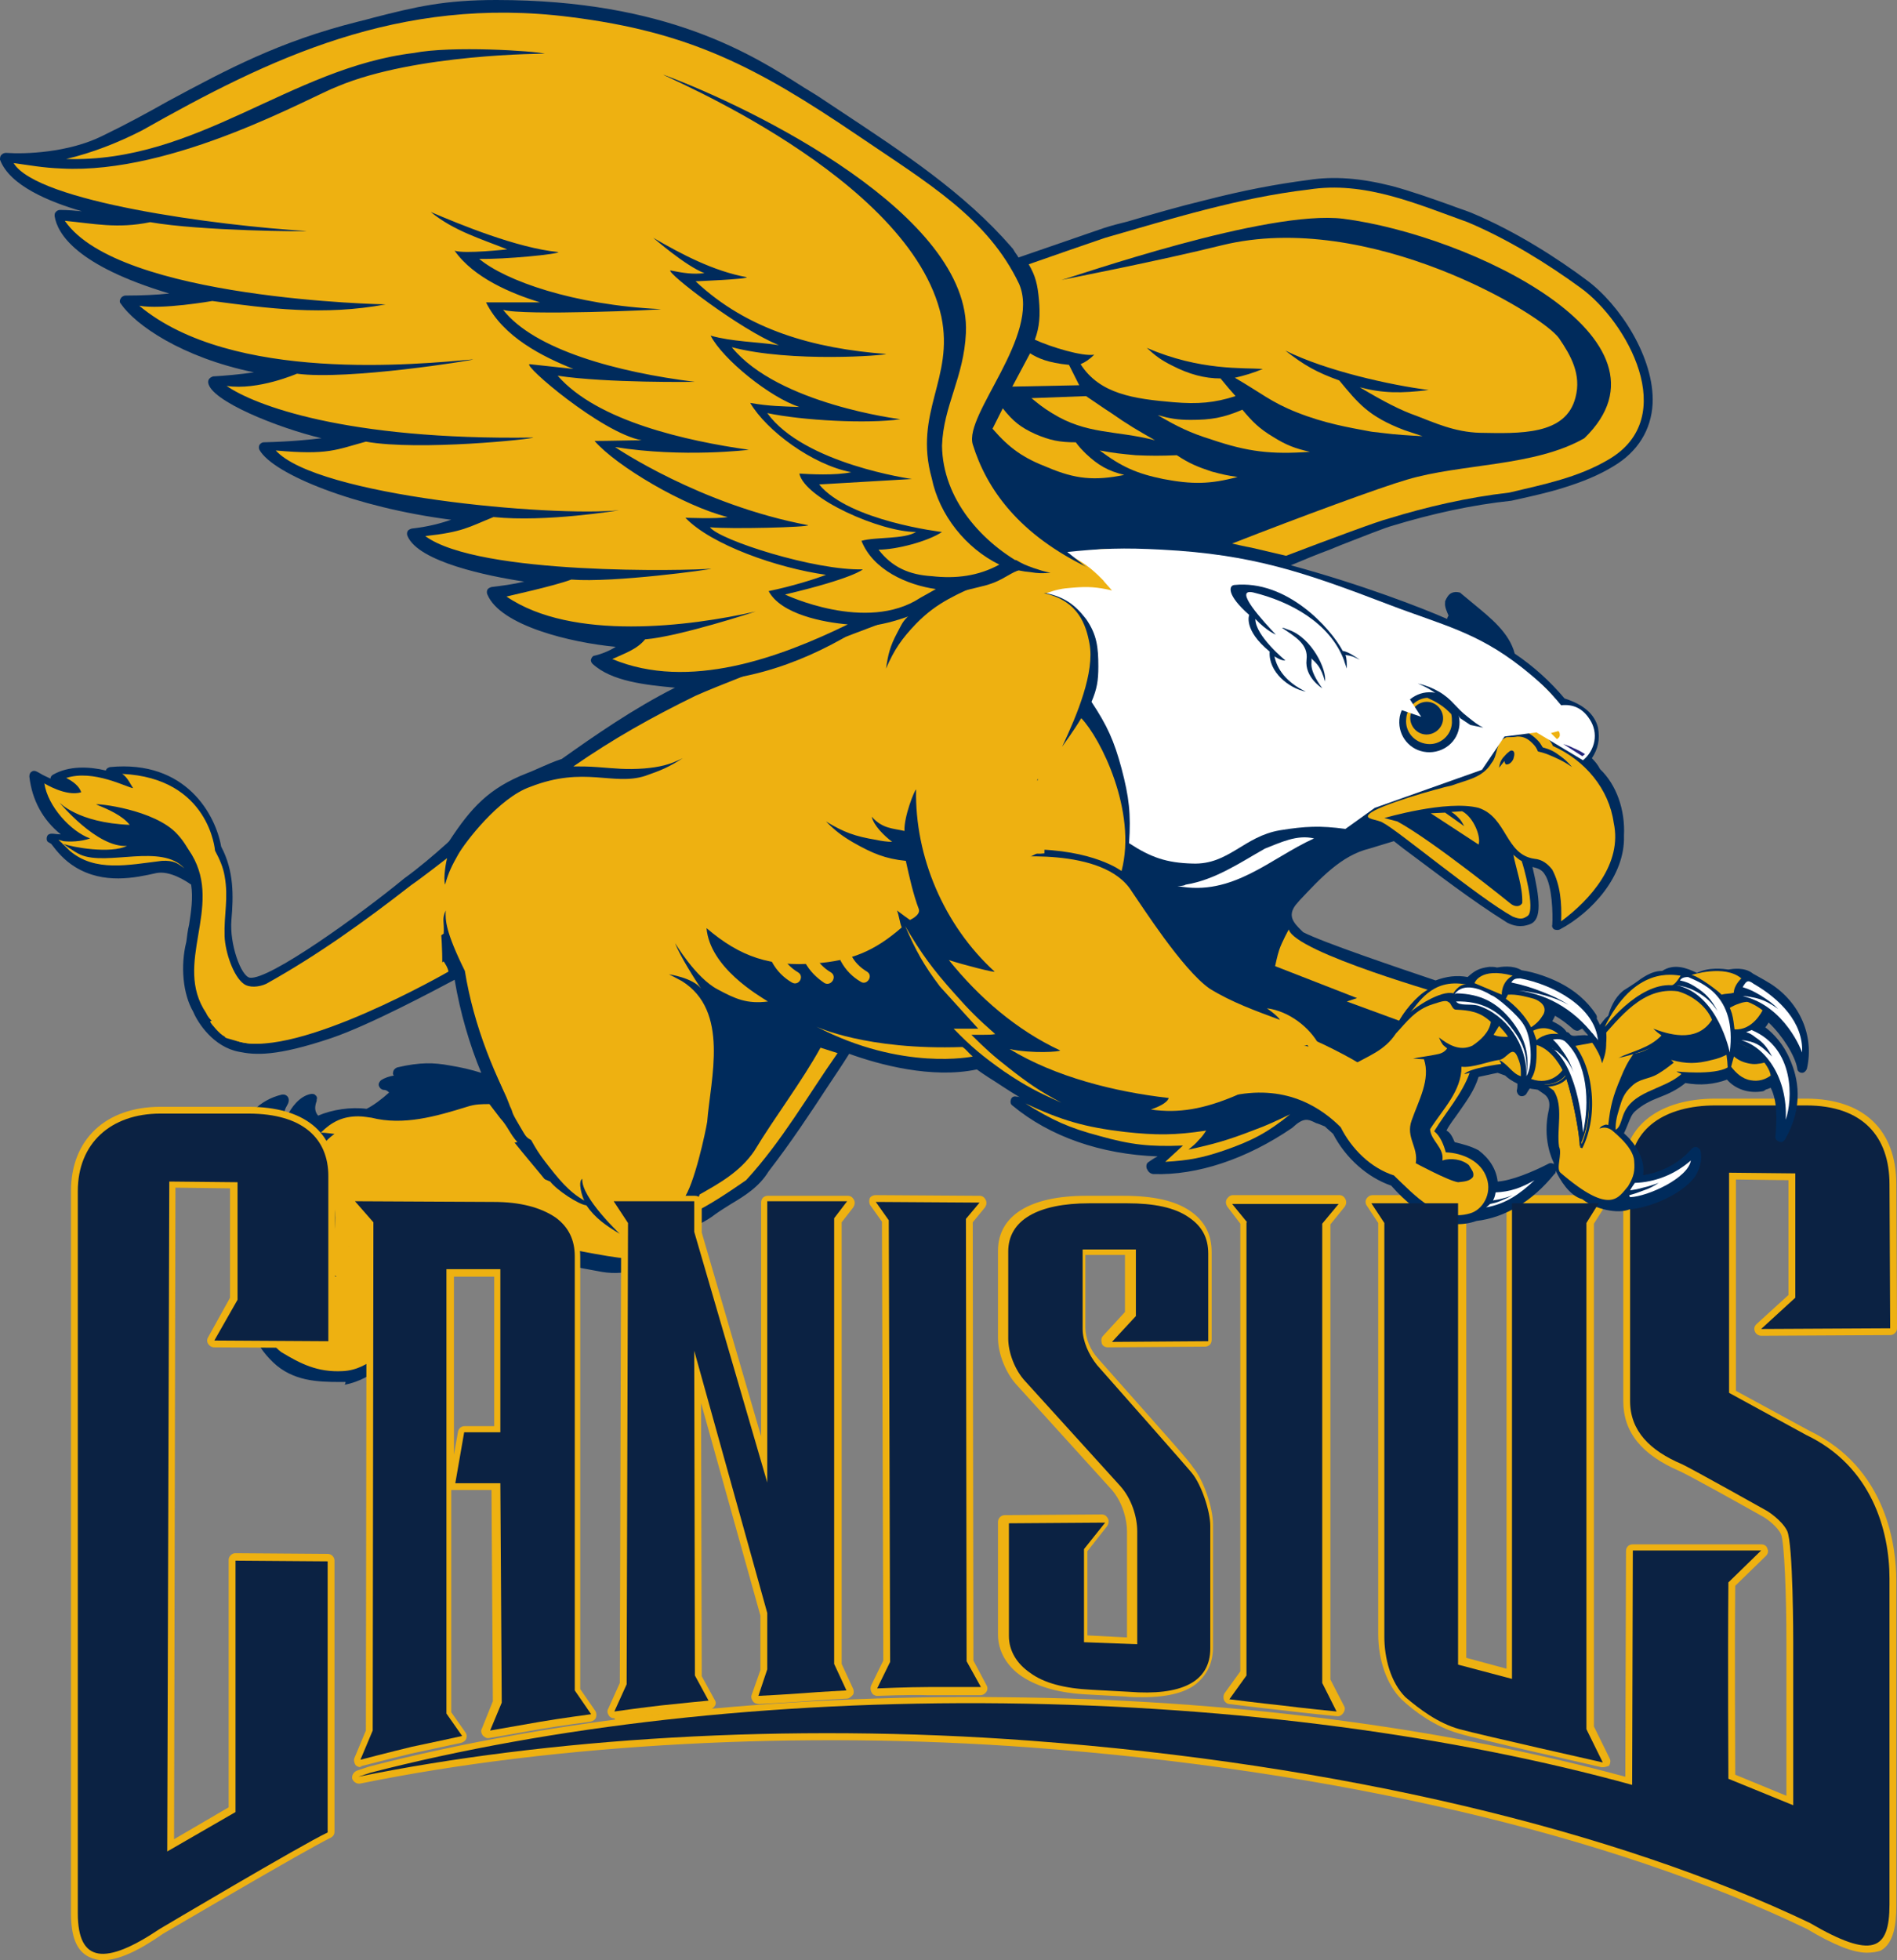
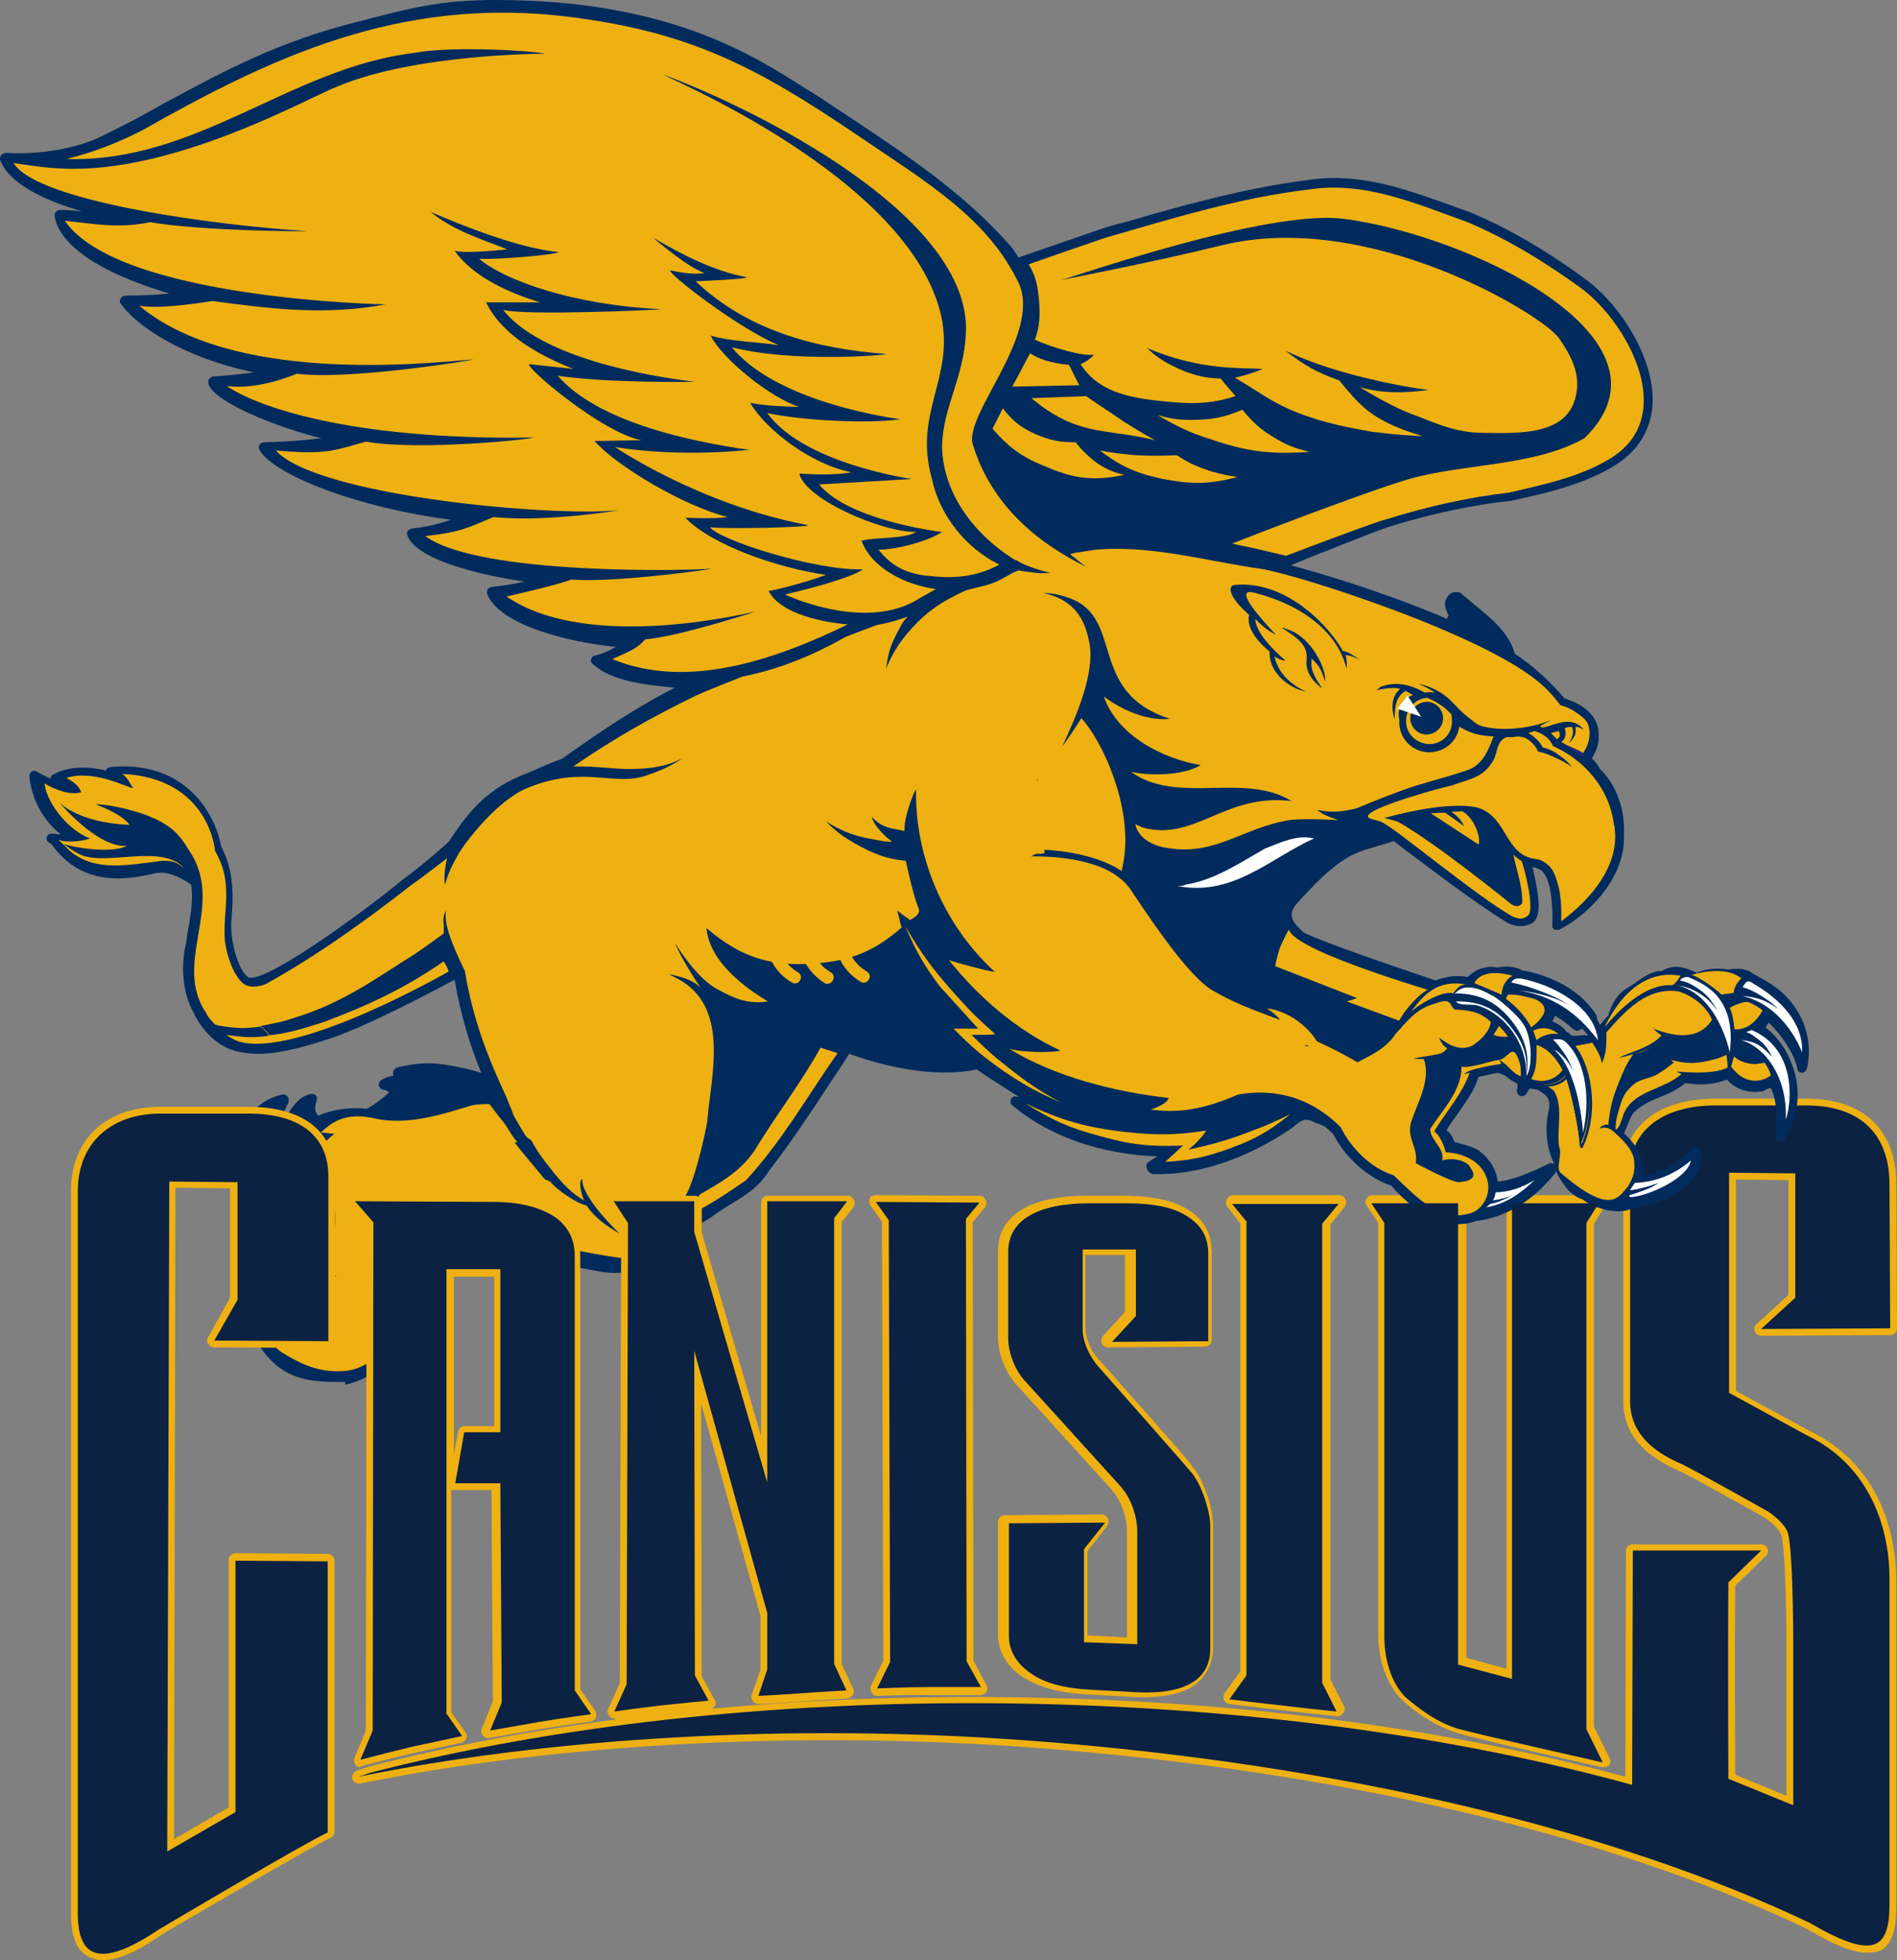
<svg xmlns="http://www.w3.org/2000/svg" width="152" height="157" viewBox="0 0 152 157" fill="none">
  <rect x="0" y="0" width="152" height="157" fill="#808080" stroke="none" />
  <g clip-path="url(#clip0)">
-     <path d="M128.098 96.213L127.113 97.792V138.334L128.426 141.001C128.426 141.001 118.745 138.824 116.94 138.334C115.19 137.844 113.713 136.702 112.619 135.776C111.416 134.579 110.923 132.62 110.923 130.988V97.846L109.884 96.268H116.83V133.219L121.151 134.362V96.268L128.098 96.213Z" fill="#EEB111" />
    <path d="M128.426 141.545C128.371 141.545 128.371 141.545 128.317 141.545C127.934 141.436 118.581 139.368 116.83 138.824C114.971 138.28 113.33 137.082 112.291 136.103C111.142 134.96 110.431 133.001 110.431 130.879V97.955L109.501 96.54C109.392 96.377 109.392 96.159 109.501 95.996C109.611 95.833 109.775 95.724 109.994 95.724H116.94C117.104 95.724 117.213 95.778 117.323 95.887C117.432 95.996 117.487 96.105 117.487 96.268V132.783L120.714 133.654V96.268C120.714 96.105 120.769 95.996 120.878 95.887C120.987 95.778 121.097 95.724 121.261 95.724H128.153C128.371 95.724 128.535 95.833 128.645 95.996C128.754 96.159 128.754 96.377 128.645 96.54L127.715 98.009V138.28L128.973 140.837C129.082 141.001 129.028 141.273 128.918 141.436C128.754 141.49 128.59 141.545 128.426 141.545ZM110.923 96.758L111.416 97.465C111.47 97.574 111.525 97.683 111.525 97.792V130.933C111.525 132.783 112.072 134.416 113.056 135.341C113.986 136.212 115.463 137.3 117.104 137.79C118.471 138.171 124.816 139.64 127.442 140.239L126.621 138.552C126.566 138.497 126.566 138.389 126.566 138.334V97.792C126.566 97.683 126.621 97.574 126.676 97.52L127.168 96.758H121.808V134.307C121.808 134.47 121.753 134.634 121.589 134.742C121.48 134.851 121.261 134.851 121.097 134.851L116.776 133.708C116.557 133.654 116.393 133.436 116.393 133.164V96.758H110.923Z" fill="#EEB111" />
    <path d="M130.778 142.96L130.833 124.185H141.115L138.49 126.743C138.435 133.055 138.49 142.47 138.49 142.47L143.686 144.592V131.477C143.686 131.477 143.686 123.586 143.194 122.607C142.756 121.736 141.608 121.029 141.608 121.029C141.608 121.029 135.591 117.655 134.771 117.274C132.2 116.185 130.614 114.607 130.614 112.213V110.852V93.601C130.723 90.445 133.349 88.54 137.451 88.54H144.725C149.265 88.54 151.398 91.044 151.398 94.853L151.453 106.39L141.115 106.444L143.85 103.941V93.982L138.545 93.928V111.56L144.725 114.934C149.976 117.437 151.398 122.607 151.398 126.416V152.538C151.398 156.238 150.031 156.946 144.999 154.007C129.465 146.606 107.368 141.273 82.591 139.423C62.955 137.953 43.647 139.259 28.715 142.307L29.7 141.98C44.085 138.28 61.588 136.212 80.458 136.429C99.218 136.647 116.557 139.042 130.778 142.96Z" fill="#EEB111" />
    <path d="M149.593 156.401C148.499 156.401 146.968 155.803 144.78 154.497C129.028 146.932 106.931 141.763 82.646 139.967C64.213 138.606 44.632 139.64 28.88 142.851C28.606 142.905 28.332 142.742 28.223 142.47C28.168 142.198 28.332 141.926 28.606 141.817L29.59 141.49C44.577 137.627 62.189 135.722 80.512 135.94C98.398 136.103 115.573 138.334 130.231 142.307L130.286 124.24C130.286 123.913 130.505 123.695 130.833 123.695H141.116C141.334 123.695 141.553 123.804 141.608 124.022C141.717 124.24 141.662 124.457 141.498 124.62L139.037 127.015C138.982 132.566 139.037 140.348 139.037 142.144L143.139 143.831V131.532C143.139 127.722 142.975 123.478 142.702 122.879C142.428 122.28 141.608 121.682 141.334 121.519C139.693 120.593 135.208 118.09 134.552 117.818C131.544 116.512 130.067 114.716 130.067 112.213V93.601C130.176 90.118 133.021 87.996 137.451 87.996H144.725C149.32 87.996 151.945 90.499 151.945 94.853L152 106.39C152 106.553 151.945 106.662 151.836 106.771C151.727 106.88 151.617 106.934 151.453 106.934L141.116 106.989C140.897 106.989 140.678 106.825 140.623 106.662C140.514 106.444 140.569 106.227 140.733 106.063L143.303 103.723V94.526L139.092 94.472V111.397L144.999 114.607C151.234 117.6 151.945 123.967 151.945 126.58V152.701C151.945 154.007 151.781 155.64 150.687 156.238C150.359 156.347 149.976 156.401 149.593 156.401ZM66.401 138.334C71.816 138.334 77.285 138.552 82.646 138.933C107.095 140.783 129.301 145.953 145.218 153.572C147.843 155.095 149.429 155.585 150.14 155.204C150.633 154.932 150.851 154.061 150.851 152.592V126.471C150.851 124.076 150.25 118.199 144.507 115.478L138.271 112.104C138.107 111.995 137.998 111.832 137.998 111.614V93.819C137.998 93.656 138.053 93.547 138.162 93.438C138.271 93.329 138.381 93.275 138.545 93.275L143.85 93.329C144.124 93.329 144.397 93.601 144.397 93.874V103.832C144.397 103.995 144.343 104.104 144.233 104.213L142.538 105.791H150.906L150.851 94.799C150.851 91.044 148.718 89.03 144.725 89.03H137.451C133.622 89.03 131.216 90.772 131.161 93.601V112.213C131.161 114.226 132.364 115.641 134.99 116.784C135.81 117.165 141.662 120.43 141.881 120.539C142.045 120.648 143.194 121.41 143.686 122.335C144.178 123.369 144.233 129.573 144.233 131.477V144.592C144.233 144.756 144.124 144.919 144.014 145.028C143.905 145.137 143.686 145.137 143.522 145.082L138.326 142.96C138.107 142.851 137.998 142.688 137.998 142.47C137.998 142.361 137.943 133.001 137.998 126.743C137.998 126.58 138.053 126.471 138.162 126.362L139.803 124.784H131.38L131.325 143.014C131.325 143.177 131.27 143.341 131.106 143.45C130.997 143.558 130.778 143.613 130.614 143.558C115.901 139.477 98.562 137.246 80.458 137.083C68.753 136.974 57.321 137.681 46.71 139.259C53.11 138.606 59.728 138.334 66.401 138.334Z" fill="#EEB111" />
    <path d="M130.778 142.96L130.833 124.185H141.115L138.49 126.743C138.435 133.055 138.49 142.47 138.49 142.47L143.686 144.592V131.477C143.686 131.477 143.686 123.586 143.194 122.607C142.756 121.736 141.608 121.029 141.608 121.029C141.608 121.029 135.591 117.655 134.771 117.274C132.2 116.185 130.614 114.607 130.614 112.213V110.852V93.601C130.723 90.445 133.349 88.54 137.451 88.54H144.725C149.265 88.54 151.398 91.044 151.398 94.853L151.453 106.39L141.115 106.444L143.85 103.941V93.982L138.545 93.928V111.56L144.725 114.934C149.976 117.437 151.398 122.607 151.398 126.416V152.538C151.398 156.238 150.031 156.946 144.999 154.007C129.465 146.606 107.368 141.273 82.591 139.423C62.955 137.953 43.647 139.259 28.715 142.307L29.7 141.98C44.085 138.28 61.588 136.212 80.458 136.429C99.218 136.647 116.557 139.042 130.778 142.96Z" fill="#0B2243" />
    <path d="M102.117 45.331C103.813 44.678 105.727 43.916 107.368 43.263C109.392 42.447 111.033 41.794 111.416 41.685C114.369 40.76 117.651 39.998 120.987 39.617C122.41 39.291 123.777 38.964 125.144 38.583C126.512 38.148 127.824 37.658 129.082 36.896C135.154 33.305 130.45 25.305 126.895 22.693C124.215 20.734 120.987 18.775 117.76 17.36C115.682 16.652 113.604 15.782 111.47 15.237C109.337 14.693 107.149 14.367 104.852 14.748C102.063 15.074 99.273 15.673 96.593 16.38C93.858 17.088 91.178 17.904 88.498 18.666L81.388 21.115C81.169 20.734 80.95 20.407 80.731 20.081C76.41 15.074 70.667 11.591 65.362 8.054C61.533 5.714 54.805 0.435 39.764 0.381C35.115 0.381 32.927 1.088 28.715 2.122C20.238 4.245 15.643 7.619 8.314 11.265C5.524 12.68 1.914 12.789 0.383 12.625C1.586 15.836 9.517 17.251 10.447 17.414C8.369 17.632 6.728 17.305 4.759 17.251C5.087 19.101 7.712 21.659 15.698 23.781C15.698 23.781 12.799 24.162 10.009 24.162C11.158 25.795 15.424 28.897 22.425 29.822C21.113 30.312 18.597 30.529 17.065 30.638C17.175 32.053 24.558 34.828 27.457 35.1C27.457 35.1 26.91 35.699 21.003 35.917C22.043 37.713 29.208 40.706 37.85 41.522C36.373 42.012 35.334 42.556 32.927 42.828C33.802 44.787 40.147 46.039 43.647 46.42C42.335 47.018 40.913 47.291 39.272 47.454C40.256 49.903 46.656 51.263 50.156 51.426C49.883 52.079 48.242 52.678 47.586 52.841C49.117 54.202 51.907 54.419 54.204 54.637C54.751 54.637 55.298 54.637 55.845 54.637L55.024 54.964C51.469 56.651 48.242 58.882 45.069 61.113C44.03 61.44 43.374 61.821 42.28 62.256C39.217 63.508 37.85 65.086 36.209 67.589C35.005 68.623 33.802 69.711 32.544 70.636C30.137 72.65 21.824 78.908 19.909 78.691C18.761 78.527 17.886 75.48 18.05 73.629C18.214 71.942 18.323 69.874 17.284 67.915C17.284 67.915 16.299 61.059 8.806 61.821C9.353 62.147 9.572 62.256 9.791 62.637C8.369 61.875 6.071 61.44 4.43 62.365C5.032 62.582 5.853 63.127 5.962 63.399C4.868 63.453 2.735 62.093 2.735 62.201C3.008 64.324 4.157 66.174 6.181 67.262C5.579 67.317 4.595 67.317 4.102 67.262C4.649 67.97 5.196 68.623 6.071 69.222C8.095 70.528 10.283 70.092 12.252 69.711C13.729 69.385 15.479 70.8 15.479 70.8C15.807 72.487 15.315 74.065 15.151 75.697C14.713 77.384 14.823 79.561 15.698 81.031C16.135 82.064 17.339 83.697 19.034 83.969C20.183 84.187 21.769 84.35 26.254 82.881C29.864 81.683 36.592 77.983 36.592 77.983C37.029 80.922 37.959 84.187 39.217 86.799C37.904 86.309 37.084 86.146 35.826 85.874C34.677 85.656 33.693 85.656 31.833 86.037C32.38 86.2 32.654 86.364 32.818 86.581C32.216 86.69 31.45 86.527 30.684 87.017C31.177 87.126 31.341 87.289 31.724 87.67C31.067 88.323 30.192 89.03 29.427 89.411C28.114 89.193 26.528 89.466 25.434 90.01C24.504 89.357 24.941 88.486 24.941 88.214C23.957 88.377 23.3 89.792 23.3 89.792C23.3 89.792 22.535 89.955 22.371 89.847C21.988 89.302 22.808 88.268 22.59 88.268C20.894 88.704 19.8 89.955 19.198 91.697C18.487 93.928 19.253 95.833 20.949 97.465C21.933 98.445 22.863 98.934 24.066 99.152C23.683 99.914 23.355 100.73 23.3 101.655C23.082 101.71 22.644 101.873 22.644 101.873C22.644 101.873 22.261 100.567 22.754 98.989C20.238 99.805 20.402 103.832 20.402 103.832C20.073 105.9 20.566 107.478 22.097 108.948C23.683 110.471 25.762 110.363 27.567 110.417C29.645 110.036 30.739 108.512 32.654 107.859C33.802 107.478 34.568 106.444 34.732 105.247C35.224 103.723 34.294 101.819 34.841 100.241C35.06 99.642 34.951 99.261 35.224 98.662C39.49 99.751 43.921 100.567 48.297 101.383C50.375 101.764 52.235 100.839 53.657 99.588C53.985 99.098 54.368 98.281 54.368 98.281C55.462 97.792 56.282 97.411 57.048 96.812C58.415 95.778 60.166 95.125 61.205 93.438C63.666 90.227 65.526 87.126 67.823 83.751C70.831 84.894 74.933 85.819 78.27 85.058C79.09 85.547 81.497 87.343 83.302 88.159C82.7 88.268 81.278 88.105 81.278 88.105C84.724 90.989 89.319 92.186 93.804 92.132C93.475 92.622 92.71 92.894 92.217 93.275C92.163 93.438 92.327 93.493 92.382 93.493C96.21 93.601 100.094 91.969 103.211 89.847C104.743 88.54 105.18 89.411 106.329 89.738C106.602 89.955 106.876 90.173 107.149 90.445C108.079 92.241 109.775 93.819 111.689 94.472C113.385 96.431 115.682 98.173 118.198 97.248C120.605 96.975 122.683 95.506 124.16 93.601C122.847 94.309 120.659 95.18 119.565 95.071C119.565 94.037 119.073 93.112 118.198 92.459C117.596 92.078 116.885 91.914 116.174 91.805C115.955 91.316 115.737 90.826 115.299 90.391C116.174 88.758 117.596 87.506 118.034 85.711C118.69 85.547 119.237 85.493 119.948 85.33L120.714 85.656C120.987 85.928 121.316 86.2 121.863 86.364C121.917 86.636 121.808 87.289 121.808 87.289C121.808 87.289 122.136 86.799 122.3 86.581C122.519 86.69 122.847 86.799 123.175 86.799C123.394 86.962 123.613 87.071 123.832 87.234C124.269 87.561 124.488 88.159 124.324 88.867C123.777 91.207 124.707 92.84 124.707 92.84C124.707 92.84 125.582 95.071 126.84 95.288C127.824 96.105 129.629 96.431 130.34 96.05C132.31 95.941 136.357 94.2 135.755 91.86C134.552 93.329 132.802 94.091 131.052 94.2C131.653 92.731 130.505 91.153 129.52 90.445C130.122 89.792 130.012 88.921 130.778 88.268C132.036 87.126 133.677 87.071 134.935 85.874C136.193 86.146 137.342 86.037 138.49 85.547C139.092 86.418 140.131 86.799 141.17 86.581C141.444 86.472 141.772 86.418 141.991 86.2C142.811 87.452 142.702 89.139 142.592 90.663C145.218 86.037 141.663 82.228 140.569 82.01C141.116 81.629 141.17 81.629 141.498 80.922C142.756 81.956 144.124 83.915 144.343 85.221C144.89 82.718 143.796 80.269 141.608 78.854C141.116 78.582 140.623 78.255 140.131 78.037C139.584 77.493 138.435 77.765 138.435 77.765C138.435 77.765 136.849 77.439 135.974 78.092C135.099 77.656 134.114 77.276 133.294 77.874C132.145 77.82 131.216 78.908 130.286 79.398C129.684 79.888 129.411 80.65 129.192 81.303C128.809 81.629 128.535 82.119 128.153 82.5L127.387 83.044C127.332 83.044 127.277 83.098 127.223 83.098C126.566 82.99 125.91 83.371 125.418 82.772H125.254C125.144 82.119 123.613 81.683 123.613 81.683C123.613 81.683 124.597 81.031 124.105 80.377C124.871 80.758 125.582 81.194 126.348 81.901L127.496 81.248C126.785 80.214 125.801 79.398 124.707 78.854C123.886 78.418 122.683 78.037 121.753 77.929C121.042 77.439 119.894 77.765 119.894 77.765C119.894 77.765 119.511 77.656 119.347 77.711C118.526 77.82 118.253 77.983 117.706 78.582C116.666 78.364 115.846 78.527 115.026 78.854C112.564 78.037 105.782 75.806 104.141 74.936C103.758 74.555 102.391 73.629 103.485 72.215C105.18 70.364 107.04 68.188 109.611 67.589L111.799 66.936C114.916 69.276 117.76 71.507 120.987 73.521C121.425 73.738 121.917 73.847 122.519 73.629C123.394 73.249 122.574 70.092 122.3 68.949C122.902 69.004 123.722 69.113 124.16 69.766C124.98 70.909 124.816 74.065 124.816 74.065C127.387 72.704 129.848 69.874 129.739 66.882C129.848 65.086 129.301 63.072 127.934 61.821C127.715 61.385 127.387 61.004 127.059 60.732C127.66 59.97 127.934 59.317 127.715 58.338C127.387 57.14 126.293 56.542 125.144 56.215C123.996 54.8 122.574 53.549 120.987 52.515C120.55 50.392 118.307 49.086 116.776 47.726C116.448 47.617 116.229 47.835 116.12 48.161C116.065 48.542 116.502 49.25 116.502 49.25C116.338 49.358 116.284 49.522 116.284 49.739C116.284 49.957 116.393 50.066 116.502 50.175C115.627 49.794 109.283 47.182 102.117 45.331Z" fill="#002B5C" />
    <path d="M27.676 110.689H27.239C25.488 110.689 23.465 110.635 21.878 109.111C20.292 107.587 19.691 105.846 20.073 103.669C20.073 103.234 20.073 99.86 22.206 98.662C21.714 98.39 21.222 98.009 20.785 97.574C18.815 95.615 18.214 93.601 18.925 91.37C19.581 89.357 20.785 88.105 22.589 87.67C22.644 87.67 22.699 87.67 22.753 87.67C22.863 87.67 23.027 87.778 23.082 87.887C23.191 88.105 23.136 88.323 22.972 88.595C22.863 88.758 22.753 89.085 22.753 89.302C22.863 89.302 22.972 89.302 23.082 89.248C23.3 88.812 23.957 87.778 24.941 87.615C25.051 87.615 25.215 87.615 25.27 87.724C25.379 87.778 25.434 87.942 25.379 88.051C25.379 88.105 25.379 88.214 25.324 88.323C25.215 88.704 25.215 89.03 25.488 89.357C26.637 88.867 28.114 88.649 29.372 88.812C29.919 88.54 30.575 88.051 31.177 87.506C31.013 87.343 30.903 87.289 30.684 87.289C30.52 87.234 30.411 87.126 30.356 86.962C30.302 86.799 30.411 86.636 30.52 86.527C30.849 86.309 31.231 86.2 31.559 86.146C31.505 86.091 31.45 85.983 31.505 85.874C31.505 85.711 31.669 85.547 31.833 85.493C33.693 85.058 34.787 85.112 35.99 85.33C36.974 85.493 37.685 85.656 38.561 85.928C37.631 83.697 36.865 81.085 36.428 78.473C34.787 79.344 29.59 82.119 26.527 83.153C22.152 84.622 20.456 84.513 19.144 84.241C17.12 83.86 15.862 81.956 15.479 81.031C14.659 79.616 14.44 77.384 14.932 75.425C14.987 74.99 15.041 74.5 15.151 74.065C15.315 72.976 15.479 71.942 15.315 70.854C14.932 70.582 13.619 69.711 12.525 69.929C10.83 70.31 8.314 70.854 6.017 69.439C5.141 68.895 4.594 68.242 4.102 67.589L3.829 67.426C3.719 67.317 3.719 67.099 3.774 66.99C3.829 66.827 3.993 66.773 4.157 66.773C4.321 66.773 4.594 66.827 4.868 66.827C3.446 65.684 2.571 64.106 2.352 62.201C2.352 62.038 2.407 61.875 2.516 61.82C2.735 61.657 2.899 61.766 3.282 61.984C3.446 62.093 3.719 62.201 4.048 62.365C4.048 62.201 4.157 62.093 4.266 62.038C5.524 61.331 7.11 61.385 8.478 61.712C8.533 61.548 8.642 61.494 8.806 61.44C14.932 60.841 17.284 65.303 17.721 67.807C18.761 69.766 18.706 71.779 18.542 73.684C18.378 75.589 19.308 78.201 20.019 78.309C21.55 78.527 28.879 73.249 32.38 70.364C33.583 69.494 34.732 68.514 35.826 67.534L35.99 67.371C37.74 64.705 39.162 63.127 42.225 61.929C42.663 61.766 42.991 61.603 43.374 61.44C43.866 61.222 44.358 61.004 45.015 60.786C47.695 58.882 50.758 56.759 54.094 55.072H53.985C51.742 54.855 49.008 54.583 47.476 53.168C47.367 53.059 47.312 52.896 47.367 52.787C47.421 52.624 47.531 52.515 47.64 52.515C48.132 52.406 48.843 52.134 49.336 51.807C45.781 51.481 40.092 50.12 39.053 47.617C38.998 47.508 38.998 47.345 39.053 47.236C39.108 47.127 39.217 47.073 39.381 47.018C40.256 46.91 41.131 46.801 42.007 46.583C39.108 46.148 33.529 45.005 32.654 42.937C32.599 42.828 32.599 42.665 32.654 42.556C32.708 42.447 32.818 42.393 32.982 42.338C34.404 42.175 35.334 41.903 36.154 41.631C28.497 40.651 21.878 37.985 20.785 36.026C20.73 35.917 20.73 35.754 20.785 35.645C20.839 35.536 21.003 35.427 21.113 35.427C23.355 35.373 24.832 35.209 25.762 35.1C22.316 34.284 16.846 32.108 16.682 30.638C16.682 30.529 16.682 30.421 16.792 30.312C16.901 30.203 16.956 30.203 17.065 30.148C18.05 30.094 19.253 29.985 20.347 29.822C14.549 28.625 10.83 26.012 9.681 24.326C9.572 24.217 9.572 24.053 9.681 23.89C9.736 23.781 9.9 23.672 10.064 23.672C11.322 23.672 12.58 23.618 13.565 23.509C6.126 21.278 4.594 18.72 4.376 17.305C4.376 17.197 4.376 17.033 4.485 16.979C4.54 16.87 4.704 16.816 4.813 16.816C5.415 16.816 6.017 16.87 6.564 16.924C3.938 16.163 0.766 14.857 0 12.789C0 12.68 0 12.517 0.109 12.408C0.219 12.299 0.328 12.244 0.492 12.244C1.969 12.353 5.47 12.244 8.204 10.884C10.119 9.959 11.814 9.034 13.455 8.108C18.214 5.551 22.371 3.32 28.661 1.741C29.098 1.633 29.536 1.524 29.919 1.415C33.31 0.544 35.607 0 39.764 0C53.493 0 60.33 4.408 64.432 7.02C64.869 7.292 65.252 7.51 65.58 7.728C66.237 8.163 66.893 8.598 67.549 9.034C72.308 12.19 77.231 15.401 81.059 19.809C81.059 19.809 81.059 19.863 81.114 19.863L81.223 20.026C81.333 20.244 81.497 20.407 81.606 20.625L88.389 18.285C89.045 18.067 89.701 17.904 90.358 17.741C92.381 17.142 94.46 16.544 96.484 16.054C99.656 15.237 102.281 14.748 104.797 14.421C106.876 14.095 109.009 14.258 111.58 14.911C113.166 15.346 114.697 15.89 116.229 16.435C116.776 16.652 117.323 16.816 117.87 17.033C121.534 18.557 124.925 20.788 127.113 22.421C129.793 24.38 132.583 28.679 132.419 32.325C132.309 34.447 131.216 36.189 129.301 37.332C128.153 38.039 126.84 38.583 125.254 39.073C124.05 39.454 122.792 39.726 121.589 39.998L121.097 40.107C117.979 40.434 114.752 41.141 111.525 42.121C111.087 42.23 109.009 43.046 107.477 43.644L106.548 44.025C105.508 44.406 104.469 44.842 103.43 45.277C109.064 46.801 113.986 48.705 115.955 49.576C115.955 49.467 116.01 49.413 116.065 49.304C115.955 49.032 115.737 48.596 115.791 48.27C115.791 48.216 115.791 48.216 115.791 48.161C115.901 47.889 116.065 47.617 116.284 47.508C116.502 47.399 116.721 47.399 116.94 47.454C116.995 47.454 117.049 47.508 117.104 47.563C117.432 47.835 117.76 48.107 118.088 48.379C119.401 49.467 120.933 50.664 121.37 52.352C122.902 53.385 124.214 54.583 125.363 55.943C126.895 56.433 127.77 57.195 128.043 58.283C128.207 59.263 128.043 59.97 127.551 60.732C127.824 61.004 128.043 61.276 128.207 61.603C129.52 62.854 130.231 64.868 130.122 66.936C130.231 70.147 127.551 73.085 124.98 74.446C124.871 74.5 124.707 74.5 124.543 74.446C124.433 74.391 124.324 74.228 124.379 74.065C124.433 73.249 124.379 70.909 123.777 70.038C123.558 69.657 123.23 69.548 122.792 69.439C123.394 71.997 123.558 73.629 122.628 74.01C121.808 74.337 121.206 74.119 120.769 73.902C117.815 72.051 115.244 70.038 112.455 67.97L111.689 67.371L109.72 67.97C107.477 68.514 105.782 70.364 104.141 72.106L103.813 72.487C103.157 73.357 103.649 73.902 104.25 74.5C104.305 74.555 104.36 74.609 104.415 74.663C106.001 75.48 111.963 77.493 115.026 78.527C115.901 78.201 116.721 78.092 117.596 78.255C118.143 77.765 118.471 77.548 119.347 77.439C119.565 77.439 119.784 77.439 119.948 77.493C120.276 77.439 121.206 77.276 121.917 77.711C123.011 77.874 124.16 78.309 124.925 78.691C126.129 79.289 127.168 80.16 127.879 81.248C127.934 81.357 127.988 81.466 127.934 81.575C127.934 81.683 127.824 81.792 127.715 81.847L126.566 82.5C126.402 82.609 126.238 82.554 126.074 82.445C125.582 82.01 125.09 81.629 124.597 81.357C124.543 81.52 124.433 81.683 124.379 81.792C124.816 82.01 125.308 82.282 125.527 82.663C125.637 82.663 125.691 82.718 125.746 82.772C125.91 82.99 126.074 82.99 126.512 82.935C126.73 82.935 126.949 82.881 127.168 82.935C127.168 82.935 127.168 82.935 127.223 82.935L127.879 82.445C128.043 82.282 128.153 82.119 128.317 81.956C128.481 81.738 128.645 81.52 128.864 81.357C129.028 80.758 129.356 79.942 130.012 79.398L130.067 79.344C130.34 79.18 130.669 78.963 130.997 78.745C131.598 78.309 132.309 77.765 133.185 77.765C134.114 77.167 135.099 77.493 135.974 77.929C136.904 77.439 138.107 77.602 138.49 77.656C138.818 77.602 139.803 77.439 140.459 77.983C140.733 78.146 141.061 78.309 141.334 78.473C141.498 78.582 141.717 78.691 141.881 78.799C144.233 80.323 145.382 82.99 144.78 85.602C144.725 85.765 144.561 85.928 144.397 85.928C144.178 85.928 144.014 85.765 144.014 85.602C143.85 84.568 142.811 82.935 141.717 81.901C141.608 82.064 141.553 82.173 141.444 82.282C142.1 82.772 142.92 83.643 143.413 84.84C144.069 86.309 144.561 88.595 143.03 91.261C142.92 91.425 142.756 91.533 142.538 91.425C142.373 91.37 142.209 91.207 142.264 90.989C142.373 89.629 142.428 88.214 141.881 87.126C141.772 87.18 141.717 87.18 141.608 87.234C141.553 87.234 141.444 87.289 141.389 87.343C141.334 87.343 141.334 87.398 141.28 87.398C140.131 87.615 139.037 87.234 138.381 86.472C137.341 86.853 136.248 86.962 135.044 86.745C134.388 87.289 133.677 87.615 132.966 87.887C132.255 88.159 131.598 88.486 131.051 88.976C130.723 89.248 130.614 89.629 130.45 90.01C130.34 90.282 130.231 90.554 130.122 90.772C130.942 91.479 131.872 92.785 131.653 94.146C133.185 93.874 134.552 93.166 135.536 92.023C135.646 91.914 135.81 91.86 135.919 91.86C136.083 91.914 136.193 92.023 136.248 92.132C136.412 92.84 136.248 93.547 135.81 94.254C134.661 95.778 132.036 96.758 130.559 96.867C129.629 97.248 127.824 96.867 126.785 96.05C125.746 95.778 124.98 94.472 124.652 93.765C124.652 93.874 124.652 93.982 124.543 94.037C122.792 96.213 120.605 97.52 118.307 97.792C116.119 98.554 113.822 97.628 111.47 94.962C109.556 94.309 107.806 92.731 106.821 90.826C106.602 90.608 106.384 90.445 106.165 90.227C105.891 90.118 105.673 90.01 105.454 89.955C104.797 89.629 104.469 89.466 103.539 90.336C99.875 92.84 95.937 94.146 92.436 94.037C92.272 94.037 92.053 93.928 91.944 93.71C91.835 93.547 91.834 93.384 91.889 93.221C91.944 93.166 91.944 93.112 92.053 93.057C92.217 92.948 92.436 92.785 92.655 92.676C92.71 92.676 92.71 92.622 92.764 92.622C88.225 92.459 84.122 91.044 81.114 88.54C80.95 88.431 80.95 88.214 81.005 88.051C81.059 87.887 81.223 87.778 81.442 87.833C81.497 87.833 81.606 87.833 81.716 87.887C80.786 87.343 79.856 86.69 79.145 86.255C78.817 86.037 78.489 85.819 78.27 85.656C74.66 86.418 70.448 85.275 68.042 84.404C67.495 85.275 66.948 86.091 66.401 86.908C64.869 89.248 63.393 91.479 61.588 93.819C60.822 95.071 59.673 95.778 58.579 96.431C58.142 96.703 57.704 96.975 57.321 97.248C56.556 97.846 55.681 98.227 54.696 98.662C54.587 98.934 54.313 99.479 54.04 99.86C54.04 99.914 53.985 99.914 53.985 99.969C52.125 101.601 50.211 102.2 48.242 101.873C44.358 101.166 39.873 100.349 35.498 99.261C35.443 99.424 35.443 99.588 35.388 99.751C35.334 99.969 35.334 100.241 35.224 100.513C35.005 101.275 35.06 102.036 35.169 102.907C35.279 103.778 35.388 104.649 35.115 105.465C34.896 106.88 33.966 107.968 32.763 108.349C31.942 108.621 31.341 109.056 30.63 109.492C29.755 110.09 28.825 110.689 27.621 110.907C27.731 110.689 27.676 110.689 27.676 110.689ZM22.261 99.642C20.785 100.785 20.894 103.669 20.894 103.669C20.894 103.723 20.894 103.723 20.894 103.778C20.566 105.737 21.058 107.206 22.48 108.567C23.847 109.873 25.543 109.873 27.239 109.927H27.621C28.661 109.71 29.481 109.22 30.302 108.676C31.013 108.186 31.724 107.75 32.654 107.424C33.583 107.097 34.294 106.227 34.458 105.138V105.084C34.677 104.431 34.568 103.615 34.458 102.798C34.349 101.873 34.24 100.948 34.513 100.023C34.568 99.805 34.623 99.588 34.623 99.424C34.677 99.098 34.732 98.771 34.896 98.39C35.005 98.227 35.169 98.118 35.388 98.173C39.819 99.315 44.468 100.186 48.406 100.894C50.047 101.22 51.742 100.621 53.383 99.207C53.657 98.717 53.985 98.009 54.04 98.009C54.094 97.9 54.149 97.846 54.258 97.792C55.243 97.356 56.118 96.921 56.884 96.377C57.321 96.05 57.759 95.778 58.197 95.506C59.236 94.853 60.275 94.2 60.986 93.112C62.736 90.772 64.213 88.54 65.799 86.2C66.401 85.275 67.002 84.35 67.659 83.425C67.768 83.262 67.987 83.207 68.151 83.262C70.394 84.078 74.769 85.384 78.379 84.568C78.489 84.568 78.598 84.568 78.707 84.622C78.926 84.785 79.309 85.003 79.747 85.33C80.841 86.037 82.427 87.18 83.685 87.724C83.849 87.778 83.958 87.942 83.903 88.159C83.903 88.323 83.74 88.486 83.575 88.54C83.357 88.595 83.083 88.595 82.81 88.595C85.818 90.663 89.701 91.751 93.968 91.697C94.077 91.697 94.241 91.751 94.35 91.914C94.405 92.023 94.405 92.186 94.35 92.35C94.132 92.676 93.803 92.894 93.475 93.112C96.538 93.003 99.984 91.751 103.157 89.574C104.469 88.431 105.235 88.758 105.946 89.139C106.165 89.248 106.384 89.357 106.602 89.411C106.657 89.411 106.712 89.466 106.712 89.466C107.04 89.683 107.313 89.955 107.587 90.227C107.587 90.282 107.642 90.282 107.642 90.336C108.517 92.132 110.158 93.601 111.963 94.146C112.017 94.146 112.072 94.2 112.127 94.254C114.314 96.703 116.338 97.574 118.198 96.921C118.253 96.921 118.253 96.921 118.307 96.921C119.784 96.758 121.261 96.105 122.574 94.962C121.534 95.343 120.44 95.669 119.675 95.561C119.456 95.561 119.292 95.343 119.292 95.18C119.292 94.309 118.854 93.493 118.088 92.948C117.596 92.622 116.885 92.513 116.229 92.35C116.119 92.295 116.01 92.241 115.955 92.132L115.901 92.023C115.737 91.588 115.518 91.207 115.19 90.88C115.08 90.772 115.026 90.554 115.08 90.391C115.408 89.738 115.846 89.139 116.284 88.595C116.94 87.724 117.542 86.853 117.815 85.819C117.87 85.656 117.979 85.547 118.143 85.493C118.526 85.384 118.854 85.33 119.237 85.275C119.511 85.221 119.784 85.166 120.112 85.112C120.167 85.112 120.276 85.112 120.331 85.112L121.097 85.439C121.151 85.439 121.206 85.493 121.261 85.547C121.48 85.765 121.753 86.037 122.191 86.146C122.3 86.2 122.409 86.255 122.409 86.364C122.519 86.364 122.574 86.364 122.683 86.418C122.847 86.527 123.121 86.581 123.449 86.581C123.503 86.581 123.558 86.581 123.613 86.636C123.886 86.799 124.105 86.962 124.324 87.126C124.925 87.561 125.144 88.323 124.98 89.193C124.488 91.37 125.308 92.894 125.308 92.894V92.948C125.527 93.493 126.293 95.016 127.113 95.125C127.168 95.125 127.223 95.18 127.332 95.234C128.262 95.996 129.848 96.213 130.395 95.996C130.45 95.996 130.504 95.941 130.559 95.941C131.872 95.887 134.333 94.962 135.263 93.656C135.372 93.493 135.482 93.329 135.536 93.221C134.388 94.2 132.911 94.799 131.325 94.907C131.161 94.907 131.051 94.853 130.942 94.744C130.833 94.635 130.833 94.472 130.887 94.363C131.38 93.166 130.395 91.751 129.465 91.098C129.356 91.044 129.301 90.935 129.301 90.826C129.301 90.717 129.301 90.608 129.411 90.499C129.629 90.282 129.739 89.955 129.848 89.629C130.012 89.193 130.176 88.704 130.669 88.268C131.325 87.67 132.091 87.343 132.802 87.017C133.513 86.69 134.224 86.418 134.771 85.874C134.88 85.765 134.99 85.765 135.154 85.765C136.357 86.037 137.451 85.928 138.49 85.493C138.654 85.439 138.873 85.493 138.982 85.656C139.475 86.364 140.295 86.69 141.225 86.527C141.334 86.472 141.444 86.472 141.498 86.418C141.662 86.364 141.772 86.309 141.881 86.255C141.991 86.2 142.1 86.146 142.209 86.146C142.319 86.146 142.428 86.255 142.483 86.309C142.92 87.017 143.139 87.833 143.194 88.649C143.467 87.234 143.139 85.983 142.756 85.112C142.1 83.697 141.061 82.772 140.678 82.718C140.514 82.663 140.404 82.554 140.35 82.391C140.295 82.228 140.35 82.064 140.514 81.956L140.678 81.792C141.006 81.52 141.061 81.52 141.28 81.031C141.334 80.922 141.444 80.813 141.553 80.813C141.662 80.758 141.827 80.813 141.881 80.867C142.756 81.575 143.632 82.609 144.178 83.643C144.014 81.956 143.085 80.486 141.553 79.452C141.389 79.344 141.17 79.235 141.006 79.126C140.733 78.963 140.404 78.745 140.131 78.636C140.076 78.636 140.022 78.582 140.022 78.527C139.693 78.201 138.982 78.309 138.709 78.364C138.654 78.364 138.599 78.364 138.545 78.364C138.545 78.364 137.123 78.092 136.412 78.636C136.302 78.745 136.138 78.745 135.974 78.691C135.154 78.309 134.333 77.983 133.677 78.473C133.622 78.527 133.513 78.527 133.403 78.527C132.802 78.473 132.2 78.908 131.598 79.344C131.27 79.561 130.942 79.833 130.614 79.996C130.122 80.432 129.848 81.139 129.684 81.629C129.684 81.683 129.629 81.738 129.575 81.792C129.411 81.956 129.246 82.173 129.028 82.391C128.864 82.609 128.7 82.772 128.535 82.99L128.481 83.044L127.715 83.588C127.66 83.643 127.606 83.643 127.606 83.643C127.496 83.697 127.441 83.697 127.387 83.697C127.332 83.697 127.277 83.697 127.223 83.697C127.059 83.697 126.895 83.697 126.676 83.697C126.238 83.751 125.746 83.806 125.308 83.371H125.254C125.09 83.371 124.925 83.207 124.871 83.044C124.871 82.881 124.16 82.5 123.503 82.282C123.339 82.228 123.23 82.119 123.23 81.956C123.23 81.792 123.285 81.629 123.394 81.575C123.503 81.466 123.832 81.194 123.832 80.976C123.832 80.922 123.832 80.867 123.777 80.813C123.667 80.65 123.667 80.432 123.777 80.323C123.886 80.16 124.105 80.16 124.269 80.214C125.09 80.595 125.746 81.031 126.402 81.629L126.895 81.357C126.293 80.541 125.418 79.888 124.488 79.452C123.777 79.126 122.628 78.691 121.644 78.527C121.589 78.527 121.534 78.473 121.48 78.473C120.933 78.092 120.003 78.364 120.003 78.364C119.948 78.364 119.839 78.364 119.784 78.364C119.62 78.309 119.456 78.309 119.401 78.309C118.69 78.418 118.526 78.527 117.979 79.071C117.87 79.18 117.76 79.235 117.596 79.18C116.721 79.017 115.955 79.071 115.135 79.452C115.026 79.507 114.916 79.507 114.861 79.452C111.744 78.418 105.454 76.296 103.922 75.48C103.868 75.48 103.868 75.425 103.813 75.371C103.758 75.317 103.703 75.262 103.649 75.208C103.211 74.772 101.953 73.629 103.102 72.106L103.485 71.725C105.126 69.929 106.985 67.915 109.447 67.317L111.634 66.664C111.744 66.609 111.908 66.664 112.017 66.718L112.947 67.426C115.682 69.494 118.253 71.453 121.151 73.303C121.48 73.466 121.808 73.575 122.3 73.357C122.355 73.357 122.792 73.031 121.917 69.33L121.972 69.113C121.917 69.004 121.972 68.841 122.081 68.732C122.191 68.623 122.3 68.569 122.409 68.569C123.121 68.623 124.05 68.732 124.543 69.602C125.144 70.528 125.254 72.323 125.254 73.412C127.387 72.051 129.465 69.602 129.356 66.99C129.465 65.086 128.809 63.29 127.66 62.201C127.606 62.147 127.606 62.147 127.551 62.093C127.387 61.766 127.113 61.44 126.785 61.167C126.621 61.004 126.566 60.786 126.73 60.623C127.332 59.916 127.441 59.372 127.332 58.555C127.113 57.739 126.402 57.14 125.09 56.759C125.035 56.759 124.925 56.705 124.871 56.651C123.722 55.236 122.355 54.038 120.823 53.059C120.714 53.005 120.659 52.896 120.659 52.787C120.331 51.263 118.964 50.175 117.651 49.086C117.323 48.814 116.995 48.596 116.721 48.324C116.666 48.324 116.666 48.379 116.666 48.433C116.666 48.651 116.83 48.977 116.995 49.195C117.104 49.358 117.049 49.63 116.885 49.739C116.83 49.794 116.83 49.794 116.83 49.903C116.83 49.957 116.885 50.011 116.885 50.011C116.885 50.066 116.94 50.066 116.94 50.12C117.049 50.283 116.995 50.501 116.885 50.61C116.776 50.719 116.557 50.773 116.393 50.664C115.463 50.12 109.173 47.563 102.008 45.767C101.844 45.712 101.734 45.549 101.68 45.386C101.68 45.222 101.789 45.059 101.953 45.005C103.321 44.461 104.852 43.862 106.274 43.318L107.204 42.937C109.282 42.121 110.869 41.468 111.306 41.359C114.588 40.325 117.815 39.617 120.933 39.291L121.425 39.182C122.683 38.91 123.832 38.638 125.035 38.257C126.566 37.767 127.77 37.277 128.918 36.624C130.669 35.59 131.544 34.121 131.653 32.271C131.817 28.951 129.192 24.924 126.676 23.074C124.488 21.496 121.206 19.319 117.596 17.795C117.049 17.632 116.502 17.414 115.955 17.197C114.479 16.652 112.892 16.108 111.361 15.673C108.9 15.02 106.876 14.857 104.907 15.183C102.391 15.455 99.82 15.999 96.648 16.816C94.624 17.36 92.546 17.958 90.522 18.503C89.865 18.666 89.209 18.884 88.553 19.047L81.442 21.496C81.278 21.55 81.059 21.496 80.95 21.332C80.786 21.06 80.567 20.734 80.403 20.462L80.294 20.298C76.52 15.945 71.652 12.789 67.002 9.687C66.346 9.251 65.69 8.816 65.034 8.381C64.705 8.163 64.268 7.891 63.885 7.673C59.947 5.115 53.274 0.816 39.764 0.816H39.709C35.662 0.816 33.583 1.36 30.192 2.231C29.755 2.34 29.317 2.449 28.879 2.558C22.644 4.081 18.597 6.313 13.838 8.87C12.197 9.741 10.447 10.666 8.587 11.646C6.017 12.897 2.899 13.115 1.094 13.115C2.789 15.564 8.97 16.816 10.502 17.033C10.72 17.033 10.884 17.251 10.884 17.469C10.884 17.686 10.72 17.85 10.502 17.85C9.025 18.013 7.822 17.904 6.509 17.795C6.126 17.741 5.688 17.741 5.306 17.686C5.852 18.938 7.931 21.278 15.807 23.4C15.971 23.455 16.135 23.618 16.135 23.836C16.135 24.053 15.971 24.162 15.752 24.217C15.752 24.217 13.4 24.543 10.884 24.598C12.525 26.285 16.573 28.679 22.48 29.441C22.644 29.441 22.808 29.604 22.808 29.822C22.808 29.985 22.699 30.203 22.535 30.257C21.222 30.747 18.925 30.965 17.721 31.073C19.144 32.108 24.613 34.339 27.567 34.665C27.731 34.665 27.84 34.774 27.895 34.937C27.95 35.1 27.895 35.264 27.785 35.373C27.567 35.59 26.637 36.08 21.878 36.298C23.847 37.985 30.302 40.379 37.904 41.087C38.123 41.087 38.232 41.25 38.287 41.468C38.287 41.685 38.178 41.849 38.014 41.903C37.74 42.012 37.521 42.066 37.248 42.175C36.209 42.556 35.279 42.883 33.638 43.155C35.06 44.461 39.6 45.603 43.702 46.039C43.866 46.039 44.03 46.202 44.085 46.365C44.14 46.529 44.03 46.746 43.866 46.801C42.608 47.345 41.295 47.617 40.037 47.78C41.514 49.576 46.765 50.882 50.266 51.045C50.43 51.045 50.539 51.1 50.594 51.263C50.648 51.372 50.648 51.535 50.594 51.644C50.32 52.243 49.281 52.732 48.515 53.005C49.937 53.821 52.125 54.093 53.985 54.256L54.313 54.311C54.805 54.311 55.352 54.311 55.899 54.311C56.118 54.311 56.282 54.419 56.337 54.637C56.392 54.855 56.282 55.018 56.063 55.127L55.243 55.453C51.633 57.14 48.297 59.48 45.398 61.548C45.343 61.548 45.343 61.603 45.288 61.603C44.687 61.82 44.194 62.038 43.702 62.256C43.374 62.419 42.991 62.582 42.553 62.746C39.654 63.943 38.342 65.358 36.646 67.915C36.646 67.97 36.592 67.97 36.592 68.024L36.373 68.188C35.279 69.167 34.076 70.201 32.872 71.072C32.818 71.126 22.48 79.507 19.909 79.18C18.323 78.963 17.557 75.48 17.721 73.684C17.886 71.888 17.94 69.983 16.956 68.188C16.956 68.133 16.901 68.079 16.901 68.079C16.846 67.807 15.971 62.31 10.009 62.256C10.064 62.31 10.119 62.419 10.173 62.528C10.283 62.691 10.228 62.909 10.119 63.018C10.009 63.127 9.791 63.181 9.626 63.072C8.478 62.474 6.782 62.093 5.47 62.474C5.907 62.746 6.235 63.018 6.345 63.29C6.399 63.399 6.399 63.562 6.345 63.671C6.29 63.779 6.126 63.888 6.017 63.888C5.251 63.943 4.102 63.399 3.336 63.018C3.774 64.705 4.813 66.12 6.454 66.99C6.618 67.099 6.673 67.262 6.673 67.426C6.618 67.589 6.509 67.752 6.29 67.752C5.962 67.807 5.47 67.807 5.087 67.807C5.47 68.242 5.852 68.623 6.399 68.949C8.259 70.092 10.228 69.82 12.307 69.385C13.947 69.004 15.807 70.473 15.862 70.528C15.916 70.582 15.971 70.691 16.026 70.745C16.299 71.997 16.081 73.249 15.916 74.391C15.862 74.827 15.752 75.262 15.698 75.752V75.806C15.26 77.548 15.479 79.561 16.19 80.867C16.573 81.847 17.721 83.371 19.253 83.643C20.238 83.806 21.714 84.078 26.254 82.554C29.809 81.357 36.482 77.711 36.537 77.656C36.646 77.602 36.81 77.602 36.92 77.656C37.029 77.711 37.139 77.82 37.139 77.983C37.631 81.031 38.561 84.187 39.709 86.69C39.764 86.853 39.764 87.017 39.654 87.126C39.545 87.234 39.381 87.289 39.217 87.234C37.959 86.745 37.193 86.581 35.88 86.364C35.06 86.2 34.294 86.146 33.2 86.309L33.255 86.364C33.364 86.472 33.364 86.636 33.31 86.745C33.255 86.853 33.146 86.962 32.982 87.017C32.763 87.071 32.544 87.071 32.325 87.071C32.161 87.071 31.997 87.071 31.833 87.126C31.942 87.234 32.052 87.289 32.106 87.398C32.271 87.561 32.271 87.833 32.106 87.942C31.395 88.649 30.466 89.357 29.7 89.738C29.645 89.792 29.536 89.792 29.481 89.792C28.332 89.629 26.746 89.847 25.707 90.391C25.598 90.445 25.434 90.445 25.27 90.336C24.613 89.901 24.504 89.357 24.504 88.921C24.176 89.248 23.847 89.738 23.738 89.955C23.683 90.064 23.574 90.173 23.465 90.173C22.48 90.391 22.261 90.173 22.206 90.118L22.152 90.064C21.878 89.683 21.933 89.248 22.043 88.921C20.948 89.466 20.128 90.445 19.691 91.805C19.089 93.71 19.636 95.452 21.331 97.193C22.206 98.064 23.082 98.499 24.23 98.771C24.34 98.826 24.449 98.88 24.504 98.989C24.558 99.098 24.558 99.261 24.504 99.37C24.066 100.186 23.847 100.948 23.793 101.71C23.793 101.873 23.683 102.036 23.519 102.091C23.3 102.145 22.863 102.308 22.863 102.308C22.753 102.363 22.644 102.363 22.535 102.308C22.425 102.254 22.371 102.145 22.316 102.036C22.316 101.764 22.097 100.839 22.261 99.642ZM23.191 99.152C22.972 99.914 22.972 100.621 23.027 101.111C23.136 100.513 23.3 99.914 23.574 99.315C23.465 99.207 23.3 99.207 23.191 99.152ZM116.557 91.479C117.213 91.642 117.87 91.805 118.471 92.132C119.347 92.785 119.893 93.656 120.003 94.635C121.042 94.581 122.792 93.874 124.05 93.221C124.214 93.112 124.433 93.166 124.543 93.275C124.488 93.22 124.488 93.166 124.488 93.112C124.379 92.894 123.558 91.207 124.105 88.867C124.214 88.323 124.105 87.942 123.777 87.67C123.613 87.561 123.394 87.398 123.23 87.289C123.011 87.234 122.792 87.234 122.574 87.18C122.464 87.343 122.355 87.506 122.3 87.615C122.191 87.778 121.972 87.833 121.808 87.778C121.644 87.724 121.534 87.506 121.534 87.343C121.589 87.18 121.589 86.962 121.589 86.799C121.151 86.581 120.823 86.364 120.605 86.146L120.003 85.928C119.729 85.983 119.456 86.037 119.237 86.091C118.964 86.146 118.745 86.2 118.471 86.255C118.143 87.343 117.487 88.214 116.885 89.085C116.557 89.574 116.174 90.01 115.901 90.554C116.229 90.717 116.393 91.098 116.557 91.479Z" fill="#002B5C" />
    <path d="M97.742 45.495C99.109 45.549 100.476 45.658 100.914 45.767H101.023C102.992 45.005 105.344 44.08 107.368 43.263C109.392 42.447 111.033 41.794 111.416 41.685C114.369 40.76 117.651 39.998 120.987 39.617C122.41 39.291 123.777 38.964 125.144 38.583C126.512 38.148 127.824 37.658 129.082 36.896C135.154 33.305 130.45 25.305 126.895 22.693C124.215 20.734 120.987 18.775 117.76 17.36C115.682 16.652 113.604 15.782 111.47 15.237C109.337 14.693 107.149 14.367 104.852 14.748C102.063 15.074 99.273 15.673 96.593 16.38C93.858 17.088 91.178 17.904 88.498 18.666C86.42 19.373 82.317 20.788 80.239 21.496L80.13 21.55L80.075 21.659C71.378 36.896 73.238 42.937 78.543 45.005C81.114 45.984 84.396 46.039 87.459 45.821C90.467 45.658 93.257 45.222 94.843 45.277C95.007 45.277 95.39 45.331 95.882 45.331C96.429 45.44 97.085 45.495 97.742 45.495Z" fill="#002B5C" />
    <path d="M104.961 36.189C103.758 35.917 103.047 35.645 102.008 34.992C100.914 34.339 100.367 33.794 99.547 32.815C98.015 33.468 97.031 33.631 95.39 33.631C94.35 33.631 93.749 33.522 92.764 33.25C94.35 34.175 95.335 34.665 97.085 35.209C99.984 36.189 101.844 36.407 104.961 36.189Z" fill="#EEB111" />
    <path d="M92.546 35.264C91.123 34.447 90.358 34.012 89.045 33.087C88.279 32.597 87.842 32.271 87.021 31.727L82.645 31.89C83.247 32.38 83.575 32.652 84.286 33.087C87.076 34.828 89.373 34.447 92.546 35.264Z" fill="#EEB111" />
    <path d="M99.164 38.202C98.343 38.094 97.906 37.985 97.085 37.767C95.937 37.386 95.28 37.114 94.296 36.461C92.983 36.515 92.272 36.515 91.014 36.461C89.865 36.352 89.264 36.298 88.115 36.08C89.865 37.386 91.069 37.93 93.202 38.366C95.499 38.801 96.921 38.801 99.164 38.202Z" fill="#EEB111" />
    <path d="M90.084 38.039C88.771 37.713 88.006 37.277 87.021 36.352C86.693 36.026 86.474 35.808 86.201 35.427C84.888 35.427 84.122 35.264 82.974 34.774C81.77 34.23 81.169 33.74 80.348 32.706L79.528 34.339C80.895 35.917 81.989 36.679 83.958 37.441C86.146 38.366 87.677 38.529 90.084 38.039Z" fill="#EEB111" />
    <path d="M83.247 23.999C83.357 25.251 83.302 26.176 82.919 27.21C84.232 27.808 86.748 28.57 87.678 28.407C87.295 28.788 86.966 29.006 86.584 29.169C88.115 31.563 90.85 31.944 94.022 32.216C95.991 32.38 97.304 32.271 99 31.727C98.617 31.291 98.234 30.856 97.796 30.312C96.538 30.312 95.28 29.985 93.913 29.278C93.038 28.842 92.6 28.516 91.889 27.863C96.155 29.713 99.656 29.441 101.187 29.55C100.422 29.876 99.656 30.094 98.945 30.257C101.023 31.454 101.844 32.216 103.922 33.033C106.11 33.903 108.024 34.23 109.775 34.556C110.048 34.611 110.322 34.611 110.65 34.665C111.908 34.828 113.002 34.883 113.986 34.937C113.494 34.774 113.002 34.611 112.51 34.447C109.665 33.359 108.845 32.325 107.313 30.475C105.508 29.822 104.524 29.278 102.992 28.08C106.274 29.713 111.47 30.856 114.479 31.237C112.291 31.509 110.814 31.509 108.954 31.019C110.869 32.162 112.236 32.869 113.494 33.305C114.916 33.849 116.557 34.611 118.581 34.665C121.753 34.72 125.472 34.883 126.238 31.835C126.73 29.985 125.855 28.461 124.926 27.101C123.613 25.196 109.665 16.761 97.906 19.645C92.874 20.897 85.052 22.421 85.052 22.421C86.146 22.149 101.516 16.761 107.642 17.523C117.76 18.829 135.154 27.155 126.949 35.1C122.956 37.386 117.104 37.114 112.728 38.42C110.65 39.019 104.141 41.413 98.726 43.535C99.218 43.644 99.656 43.753 100.258 43.862C101.406 44.134 102.117 44.297 103.047 44.515C106.766 43.1 110.431 41.74 111.306 41.522C114.314 40.597 117.596 39.835 120.933 39.454C123.668 38.801 126.457 38.257 128.918 36.788C134.661 33.413 130.34 25.74 126.676 23.074C123.996 21.115 120.823 19.156 117.596 17.795C113.494 16.326 109.337 14.476 104.852 15.183C99.273 15.836 93.858 17.523 88.553 19.047C86.474 19.754 84.451 20.462 82.427 21.169C82.974 22.094 83.138 22.802 83.247 23.999Z" fill="#EEB111" />
    <path d="M81.114 30.965L86.474 30.856L85.654 29.223C83.958 29.06 83.138 28.679 82.536 28.298L81.114 30.965Z" fill="#EEB111" />
    <path d="M116.284 79.833C116.284 79.833 103.758 76.296 103.266 74.446C103.266 74.446 102.719 75.425 102.5 76.078C102.336 76.568 102.172 77.384 102.172 77.384L108.736 79.942L107.915 80.214L113.549 82.282L114.314 81.466L115.08 80.867L116.284 79.833Z" fill="#EEB111" />
    <path d="M122.956 58.555C122.792 58.61 122.628 58.664 122.464 58.718C122.738 58.882 122.902 58.991 123.175 59.263C123.394 59.48 123.449 59.589 123.613 59.861C124.214 60.025 124.543 60.188 125.035 60.569C125.418 60.841 125.637 61.059 125.965 61.44C125.418 61.059 125.09 60.895 124.488 60.623C123.996 60.406 123.722 60.297 123.23 60.188C123.121 59.916 123.011 59.752 122.792 59.535C122.409 59.154 122.081 58.991 121.589 58.991C121.316 59.045 121.042 59.045 120.714 59.045C119.784 59.426 120.058 60.46 119.511 61.113C118.8 62.31 117.487 62.474 116.338 62.909C115.299 63.127 110.431 64.487 109.72 65.195C109.228 65.63 110.431 65.63 110.814 65.902C111.853 66.392 118.526 71.942 121.206 73.412C121.863 73.684 122.081 73.575 122.409 73.357C123.066 72.868 122.027 69.167 121.917 68.949C121.808 68.949 121.316 68.514 121.261 68.46C121.48 69.602 122.027 71.072 121.972 72.323C121.808 72.65 121.37 72.65 121.042 72.378C121.042 72.378 114.861 67.371 111.963 65.793L110.923 65.521C110.923 65.521 115.901 64.052 118.471 64.705C120.769 65.467 120.604 68.46 122.956 68.786C123.558 68.841 123.996 69.167 124.379 69.657C125.035 70.909 125.144 72.323 125.09 73.793C127.441 72.051 130.012 69.167 129.301 65.902C128.918 63.181 127.004 60.895 124.433 59.752C124.16 59.099 123.558 58.718 122.956 58.555Z" fill="#EEB111" />
    <path d="M89.865 69.766C91.123 64.977 88.17 59.1 86.638 57.522C86.091 58.447 85.216 59.644 85.107 59.807C86.31 57.25 87.732 53.821 87.295 51.536C87.021 50.066 86.419 48.107 83.63 47.509C84.341 47.454 85.326 47.781 85.49 47.835C90.248 49.359 86.966 55.4 93.749 57.576C91.014 57.848 88.443 55.78 88.443 55.78C89.537 58.937 93.202 60.787 96.21 61.277C94.788 62.148 92.053 62.148 90.631 61.821C94.296 64.487 99.711 61.821 103.485 64.161C98.124 63.508 95.772 67.426 91.561 66.283L90.959 66.011C91.233 67.209 92.436 67.753 93.53 67.916C97.413 68.569 99.437 66.338 103.321 65.685C104.414 65.522 107.259 65.685 107.259 65.685C106.602 65.467 105.946 65.249 105.563 64.868C106.766 65.141 107.696 64.977 108.626 64.76C108.845 64.705 110.158 64.107 112.236 63.345C113.822 62.746 115.791 62.311 117.651 61.658C118.854 61.222 119.292 59.971 119.675 58.991C118.143 58.882 117.596 58.665 116.393 57.848C116.065 58.447 116.01 58.719 114.643 59.1C115.791 58.501 115.791 58.12 115.901 57.522C115.846 57.467 115.682 57.304 115.408 57.087C115.408 57.195 115.408 57.25 115.408 57.359C115.354 58.284 114.533 58.937 113.603 58.882C112.674 58.828 112.017 58.012 112.072 57.087C112.127 56.434 112.564 55.889 113.221 55.672C112.947 55.508 112.674 55.345 112.619 55.345C111.634 55.889 111.798 57.141 111.744 57.631C111.47 56.76 111.47 55.78 112.181 55.182C111.58 54.964 110.267 55.291 110.267 55.291C110.267 55.291 110.54 55.127 110.595 55.019C113.549 53.93 115.518 56.869 118.034 57.903C119.784 58.719 122.519 58.393 124.269 57.685C123.886 57.903 123.503 58.066 123.394 58.175C123.449 58.229 123.558 58.229 123.613 58.284C124.597 58.066 125.965 57.25 126.894 58.447C126.785 58.393 126.457 58.175 126.238 58.229C126.293 58.773 126.238 58.991 125.691 59.535C126.129 58.828 126.074 58.556 125.965 58.229C125.965 58.229 125.801 58.229 125.691 58.229C125.582 58.229 125.363 58.338 125.363 58.338C125.527 58.665 125.472 59.209 125.09 59.426L126.785 60.406C127.277 59.753 127.551 58.828 127.223 57.957C127.004 57.522 126.566 57.25 126.074 56.923C125.691 56.706 125.472 56.597 125.035 56.488C125.035 56.488 124.16 55.345 123.613 54.91C119.346 50.937 103.922 45.985 100.969 45.55C96.702 44.951 92.272 43.645 87.787 44.026L86.419 44.243C85.927 44.189 78.871 46.584 78.871 46.584C76.738 47.617 75.152 48.162 73.402 49.958C72.253 51.155 71.652 52.026 70.995 53.549C71.159 52.406 71.323 51.753 71.87 50.719C72.472 49.577 72.308 49.849 73.128 48.978C73.128 48.978 59.017 54.257 55.735 55.726C52.18 57.467 49.172 59.154 45.944 61.386C46.601 61.386 47.093 61.386 47.859 61.44C49.336 61.549 50.156 61.658 51.633 61.549C52.836 61.44 53.602 61.277 54.696 60.733C53.602 61.44 52.946 61.712 51.688 62.148C49.117 62.964 46.82 61.331 42.499 63.018C39.983 63.889 37.248 67.481 36.701 68.46C36.209 69.331 35.935 69.875 35.662 70.855C35.498 70.256 35.771 68.895 35.826 68.732C35.826 68.732 33.802 70.31 32.927 70.909C29.153 73.848 25.433 76.514 21.331 78.8C20.73 79.072 19.964 79.126 19.526 78.8C18.706 78.201 18.05 76.296 17.995 74.99C17.94 73.195 18.323 71.943 17.995 70.147C17.886 69.494 17.612 68.841 17.229 68.134C17.229 68.134 16.792 62.311 9.791 61.984C10.228 62.256 10.502 62.909 10.666 63.127C10.173 63.073 7.493 61.603 5.305 62.311C5.852 62.583 6.345 62.964 6.509 63.454C5.305 63.834 3.555 62.746 3.555 62.746C3.829 64.596 5.688 66.61 7.22 67.154C6.454 67.426 5.579 67.426 5.087 67.372L4.704 67.263C4.704 67.263 4.758 67.372 4.868 67.426C4.868 67.426 4.868 67.481 4.923 67.481C4.923 67.481 4.923 67.481 4.977 67.535C5.032 67.589 5.032 67.644 5.087 67.644C5.251 67.807 5.415 67.97 5.579 68.134C7.603 69.875 10.283 69.276 12.963 68.95C13.947 68.895 14.276 69.168 14.768 69.549C12.963 67.535 8.587 69.385 6.454 68.46C5.852 68.188 5.087 67.589 5.087 67.589C5.798 67.862 8.861 68.406 10.173 67.753C7.767 67.916 4.758 64.27 4.758 64.27C4.758 64.27 6.235 65.902 10.392 66.066C9.791 65.304 8.642 64.814 7.712 64.433C7.657 64.324 12.416 64.814 14.221 66.828C14.768 67.426 14.932 67.807 15.37 68.46C17.886 72.705 13.838 77.167 16.518 81.14C16.682 81.521 16.956 81.739 17.229 82.065C17.612 82.174 17.995 82.228 18.487 82.283C19.417 82.391 19.964 82.337 20.894 82.228L21.605 82.936L21.331 82.99C20.456 83.099 19.855 83.099 18.925 82.99C18.597 82.936 18.378 82.936 18.104 82.881C18.433 83.099 18.815 83.317 19.143 83.425C23.847 84.786 35.935 77.82 35.935 77.82C35.88 77.494 35.716 77.276 35.552 77.004C32.38 79.181 29.59 80.487 25.98 81.847C24.449 82.337 22.972 82.827 21.331 82.936L21.605 82.881L20.894 82.174C21.66 82.011 22.48 81.902 23.41 81.575C27.567 80.324 30.083 78.365 33.255 76.405C34.13 75.807 34.787 75.317 35.552 74.773C35.607 73.793 35.388 73.63 35.716 72.922C35.662 73.684 35.716 74.664 37.248 77.766C37.959 82.174 39.654 86.31 41.788 90.119C40.639 87.616 39.709 84.786 38.943 81.466C38.615 80.215 38.287 78.147 38.287 78.147C38.834 78.419 39.326 78.691 39.873 78.854C40.256 78.963 40.694 79.072 41.077 79.072C41.788 79.017 42.335 78.8 42.772 78.419C42.608 78.147 41.514 77.222 41.459 76.895C43.1 78.256 44.687 79.344 48.789 79.344C46.71 80.106 45.233 79.507 44.03 79.398C44.14 80.324 44.522 82.011 44.522 82.011C43.866 81.085 43.647 80.215 43.21 79.181C42.663 79.507 41.897 79.997 41.077 79.888C40.967 79.888 40.748 79.834 40.53 79.779C40.967 83.643 40.42 88.813 43.647 93.003C44.741 94.418 45.562 95.452 46.82 96.16C46.656 95.888 46.273 94.636 46.656 94.418C46.546 95.888 49.664 98.826 49.664 98.826C48.57 98.173 47.695 97.575 46.984 96.541C46.382 96.486 44.632 95.343 44.085 94.636C41.733 93.656 39.381 92.622 36.865 91.915C35.169 91.425 31.778 91.316 32.052 91.262C35.279 91.044 38.178 92.078 41.459 91.48C40.858 90.826 40.694 90.228 40.092 89.575L39.217 88.432C38.615 88.432 38.068 88.432 37.412 88.65C34.951 89.412 32.325 90.174 29.755 89.52C29.645 89.52 29.153 89.412 28.715 89.412C27.457 89.412 26.582 89.847 25.707 90.718C26.09 90.718 26.801 90.826 26.801 90.826C26.801 90.826 25.926 91.371 25.27 92.568C26.418 92.296 26.199 92.513 26.199 92.513C26.09 93.112 25.543 93.602 26.582 96.105C27.403 97.956 26.254 99.86 26.363 101.765C26.473 101.874 26.965 102.255 26.965 102.255C26.527 102.2 26.254 102.2 25.926 102.309C24.723 102.581 24.066 103.942 24.066 103.942C24.066 103.397 24.23 102.69 24.777 102.2C24.285 101.819 24.121 101.928 23.465 101.928C22.371 101.982 21.714 102.472 21.058 103.452C20.675 105.683 21.55 107.588 22.535 108.295C24.066 109.22 25.433 109.928 27.457 109.819C29.755 109.71 30.794 107.751 32.763 107.207C33.693 106.989 34.458 106.01 34.568 105.03C34.841 102.636 33.857 100.731 34.951 98.5C34.24 98.282 32.818 97.901 32.818 97.901C34.185 97.411 45.398 100.187 49.554 100.731C51.25 101.003 52.344 99.86 53.547 99.098L53.657 98.609C53.602 98.554 54.258 96.813 54.751 96.051C55.626 94.962 56.556 90.554 56.665 89.847C56.938 86.364 58.47 80.977 54.641 78.582C54.258 78.365 53.602 78.038 53.602 78.038C53.602 78.038 55.516 78.31 56.173 79.181C55.735 78.528 54.477 76.569 54.094 75.535C54.094 75.535 55.735 78.31 57.485 79.235C58.907 79.997 59.837 80.432 61.533 80.215C60.767 79.725 56.884 77.494 56.61 74.337C59.345 76.677 61.752 77.439 65.307 77.167C68.206 76.95 70.065 76.188 72.253 74.283C72.089 73.902 72.034 73.303 71.87 72.922C72.144 73.14 72.91 73.684 72.91 73.684C72.91 73.684 73.785 73.303 73.621 72.814C73.183 71.671 72.855 70.202 72.581 68.95C70.941 68.787 69.901 68.351 68.37 67.481C67.44 66.936 66.948 66.555 66.182 65.794C67.604 66.664 68.534 66.991 70.175 67.263C70.667 67.372 71.105 67.426 71.487 67.426C70.831 66.936 70.011 66.12 69.847 65.413C70.722 66.392 71.542 66.338 72.472 66.555C72.417 65.413 73.293 63.236 73.402 63.236C73.293 68.623 75.644 74.12 79.692 77.82C79.747 77.929 77.176 77.276 76.027 76.895C78.434 79.888 81.442 82.5 84.943 84.133C84.997 84.242 82.7 84.405 80.895 84.024C84.56 86.255 89.318 87.453 93.639 87.942C93.639 87.942 93.639 88.378 92.217 88.867C94.46 89.194 96.484 88.813 98.945 87.779C101.242 86.799 101.898 85.167 104.086 83.915C104.579 83.643 105.18 83.643 105.727 83.752C104.961 82.283 103.266 80.977 101.516 80.759C102.445 81.412 102.555 81.684 102.555 81.684C100.64 80.977 98.671 80.269 96.921 79.181C94.733 77.657 91.451 72.487 90.686 71.399C88.443 67.753 80.567 68.678 80.02 68.732C80.348 68.623 80.676 68.515 81.005 68.46C80.786 68.025 79.637 67.263 79.309 67.317C79.965 67.209 80.184 67.317 80.731 67.481C81.005 67.535 81.223 67.644 81.388 67.753C81.333 67.372 81.333 66.991 81.388 66.501C81.552 64.76 81.989 63.671 83.192 62.365C82.81 63.181 82.645 63.617 82.481 64.487C82.208 65.902 82.208 66.664 82.481 68.025C87.623 68.025 89.865 69.766 89.865 69.766Z" fill="#EEB111" />
-     <path d="M83.849 47.508C84.615 47.236 85.107 47.127 85.927 47.073C87.185 46.964 87.896 47.018 89.1 47.291C88.662 46.801 88.443 46.529 87.951 46.039C87.021 45.168 86.365 44.787 85.216 44.243C88.279 43.916 90.029 43.862 93.092 44.025C100.367 44.406 104.469 45.821 111.306 48.433C115.572 50.066 118.307 50.61 121.917 53.44C123.285 54.528 123.996 55.181 125.089 56.487C126.074 56.379 126.84 56.759 127.387 57.63C128.098 58.718 127.824 60.079 126.84 60.895L123.12 58.664L120.55 58.991L118.745 61.657L110.157 64.705L107.806 66.392C105.782 66.12 104.579 66.174 102.555 66.501C99.656 66.99 98.453 69.276 95.554 69.167C93.475 69.113 92.217 68.677 90.467 67.534C90.631 65.195 90.467 63.834 89.865 61.548C89.264 59.317 88.717 58.12 87.459 56.215C87.896 55.181 88.006 54.528 88.006 53.385C88.006 51.862 87.896 50.828 87.021 49.576C86.091 48.379 85.271 47.835 83.849 47.508Z" fill="white" />
    <path d="M117.159 64.977L116.284 65.031C116.557 65.195 116.666 65.303 116.885 65.521C117.104 65.739 117.159 65.902 117.323 66.174L115.791 65.086L114.643 65.14L118.471 67.643C118.69 67.045 118.089 65.467 117.159 64.977Z" fill="#EEB111" />
    <path d="M107.587 52.134C106.602 50.283 103.102 46.42 98.89 46.855C98.453 46.91 98.288 47.671 100.093 49.25C100.093 49.25 99.601 50.447 101.734 52.188C101.625 53.821 103.266 55.127 104.633 55.399C103.047 54.637 102.336 53.603 102.117 52.569C102.117 52.569 102.664 52.95 102.992 52.896C102.992 52.896 100.586 50.937 100.586 49.576C101.516 50.556 102.227 50.828 102.227 50.828C101.297 49.848 98.726 47.073 100.422 47.454C103.321 48.161 106.548 49.848 107.696 52.896C107.696 52.95 107.86 53.385 107.915 53.549C107.915 53.113 107.915 52.732 107.806 52.46C108.462 52.569 108.353 52.569 108.954 52.841C108.626 52.624 108.024 52.188 107.587 52.134Z" fill="#002B5C" />
    <path d="M103.266 50.447C103.047 50.392 102.938 50.283 102.719 50.283C103.758 50.991 104.852 51.59 104.688 52.841C104.524 54.256 105.946 55.127 105.946 55.127C104.743 53.44 105.18 53.113 105.071 52.732C105.508 53.168 105.837 53.385 106.165 54.583C106.329 53.657 105.125 51.1 103.266 50.447Z" fill="#002B5C" />
    <path d="M101.352 67.97C99.328 69.113 97.359 70.473 95.007 70.854C94.843 70.963 94.569 70.963 94.35 70.963C98.781 71.834 101.789 68.732 105.29 67.154C103.922 66.827 102.61 67.48 101.352 67.97Z" fill="white" />
-     <path d="M77.121 83.86C69.409 84.132 65.416 82.228 65.416 82.228C72.308 85.819 77.942 84.622 77.942 84.622C77.559 84.296 77.45 84.078 77.121 83.86Z" fill="#EEB111" />
    <path d="M65.745 83.915C64.213 86.69 62.08 89.466 60.439 92.186C59.29 93.874 57.595 94.799 56.063 95.669L55.462 97.193C56.993 96.431 58.361 95.506 59.783 94.526C62.681 91.37 64.705 87.778 67.112 84.35L65.745 83.915Z" fill="#EEB111" />
    <path d="M28.606 91.642C28.606 92.676 28.004 93.547 27.238 94.2C28.114 95.615 27.95 99.805 27.95 99.805C28.387 98.009 28.278 96.105 28.114 94.091C28.715 93.982 29.153 92.894 29.208 91.914C29.59 91.805 30.137 91.642 30.137 91.642C30.137 91.642 29.098 91.642 28.606 91.642Z" fill="#26277E" />
    <path d="M24.941 99.152C24.176 99.479 23.902 100.621 23.793 101.383L24.832 101.002C24.723 100.295 24.723 99.914 24.941 99.152Z" fill="white" />
    <path d="M20.839 102.853C21.386 102.091 21.769 101.819 22.48 101.655C22.152 100.948 22.316 100.132 22.425 99.424C21.222 99.751 20.948 102.363 20.839 102.853Z" fill="white" />
    <path d="M124.269 58.718L124.871 58.555C124.98 58.664 124.98 58.773 124.98 58.882C124.98 59.045 124.871 59.099 124.761 59.208L124.269 58.718Z" fill="#EEB111" />
    <path d="M115.08 57.358C115.08 57.195 115.08 57.032 115.026 56.868C114.807 56.651 114.643 56.487 114.369 56.324C114.15 56.161 113.932 56.106 113.713 55.998C113.111 56.052 112.619 56.542 112.564 57.14C112.51 57.848 113.002 58.446 113.713 58.501C114.424 58.555 115.026 58.066 115.08 57.358Z" fill="#FFE01B" />
    <path d="M114.588 57.195C114.643 56.705 114.26 56.324 113.822 56.27C113.33 56.215 112.892 56.596 112.892 57.032C112.838 57.521 113.221 57.902 113.713 57.957C114.15 58.011 114.588 57.685 114.588 57.195Z" fill="#26277E" />
    <path d="M112.783 55.998L113.549 57.14L112.291 56.705L112.783 55.998Z" fill="white" />
    <path d="M69.464 77.82C68.917 77.493 68.479 77.058 68.206 76.514C67.878 75.969 67.057 76.459 67.385 77.004C67.768 77.711 68.315 78.255 68.972 78.636C69.464 78.963 70.011 78.146 69.464 77.82Z" fill="#EEB111" />
    <path d="M66.565 77.874C66.018 77.548 65.581 77.112 65.307 76.568C64.979 76.024 64.158 76.514 64.487 77.058C64.869 77.765 65.416 78.309 66.073 78.745C66.62 79.017 67.112 78.201 66.565 77.874Z" fill="#EEB111" />
    <path d="M63.94 77.874C63.393 77.548 62.955 77.112 62.681 76.568C62.353 76.024 61.533 76.514 61.861 77.058C62.244 77.765 62.791 78.309 63.447 78.691C63.994 79.017 64.487 78.201 63.94 77.874Z" fill="#EEB111" />
    <path d="M116.995 57.521C116.448 56.651 116.065 56.215 115.244 55.671C114.643 55.236 114.26 55.018 113.604 54.746C114.315 54.909 114.697 55.072 115.299 55.399C116.338 55.998 116.666 56.705 117.596 57.413C118.089 57.793 118.307 58.011 118.854 58.283L117.815 58.066L116.995 57.521Z" fill="#002B5C" />
    <path d="M103.375 89.248C101.57 90.717 100.312 91.37 98.124 92.132C96.374 92.731 95.28 92.948 93.366 93.057L94.788 91.751C92.163 91.86 90.631 91.697 88.115 90.989C85.654 90.336 84.341 89.738 82.153 88.377C85.052 89.738 86.912 90.282 90.139 90.663C92.655 90.935 94.132 90.935 96.648 90.554C96.429 90.88 96.32 91.044 96.046 91.316C95.773 91.642 95.554 91.805 95.226 92.078C97.249 91.642 98.398 91.316 100.367 90.554C101.57 90.118 102.227 89.792 103.375 89.248Z" fill="#EEB111" />
    <path d="M75.316 79.017C74.004 77.276 73.402 76.187 72.527 74.174C73.84 76.405 74.715 77.602 76.465 79.561C77.668 80.922 78.379 81.629 79.747 82.826C79.418 82.881 79.2 82.881 78.817 82.881C78.434 82.881 78.215 82.881 77.832 82.881C78.926 83.969 79.583 84.568 80.841 85.547C82.372 86.745 83.302 87.398 85.052 88.323C83.193 87.506 82.153 86.962 80.458 85.819C78.762 84.622 77.832 83.86 76.41 82.391C76.793 82.391 76.957 82.391 77.34 82.391C77.778 82.391 77.996 82.391 78.379 82.391" fill="#EEB111" />
    <path d="M125.254 59.589C125.582 59.698 125.746 59.752 126.074 59.916C126.457 60.079 126.676 60.188 127.004 60.406L126.785 60.569L125.254 59.589Z" fill="#26277E" />
-     <path d="M121.261 60.786C121.37 60.46 121.37 60.188 121.206 60.133C121.097 60.079 120.987 60.133 120.878 60.242C120.714 60.351 120.605 60.514 120.44 60.678C120.222 60.95 120.167 61.167 120.112 61.494L120.55 60.95C120.55 61.059 120.605 61.167 120.659 61.222C120.878 61.276 121.152 61.059 121.261 60.786Z" fill="#002B5C" />
    <path d="M135.536 78.092C136.138 78.201 137.779 79.452 137.943 79.67C138.326 79.561 138.599 79.616 138.928 79.507C138.928 78.908 139.529 78.364 139.529 78.364C138.162 77.221 135.536 78.092 135.536 78.092Z" fill="#EEB111" />
    <path d="M139.693 78.963L139.639 79.071C140.186 79.235 140.514 79.398 141.061 79.724C141.662 80.105 141.991 80.323 142.483 80.813C141.772 80.323 141.28 80.051 140.459 79.888C140.131 79.833 139.912 79.779 139.639 79.779C143.085 80.595 144.397 84.296 144.397 84.296C144.507 81.901 142.592 79.996 140.514 78.799C140.022 78.418 139.912 78.636 139.693 78.963Z" fill="white" />
    <path d="M128.535 82.337C128.535 82.337 131.215 78.745 133.95 78.908C134.224 78.908 134.661 78.146 134.661 78.146C134.114 78.092 130.942 77.33 128.535 82.337Z" fill="#EEB111" />
    <path d="M135.263 78.255C134.88 78.255 134.716 78.364 134.607 78.527C135.099 78.636 135.372 78.745 135.81 79.017C136.685 79.561 137.123 80.051 137.615 80.976C137.123 80.269 136.74 79.888 135.974 79.452C135.372 79.126 134.99 79.017 134.333 78.908C137.67 79.616 138.6 84.296 138.6 84.296C139.201 79.616 136.193 78.691 135.263 78.255Z" fill="white" />
    <path d="M128.153 83.316C127.004 83.86 125.472 83.479 124.597 84.785C124.707 84.84 124.597 84.894 124.652 85.003C124.269 85.33 123.996 84.731 123.667 84.731C122.847 84.132 121.917 83.806 120.878 83.534C120.222 83.697 119.948 84.404 119.675 84.949C121.316 85.656 123.011 86.255 124.488 87.343C125.308 88.595 124.707 90.445 124.925 91.86C125.199 92.404 124.652 93.601 125.035 93.928C129.082 97.411 129.684 95.887 130.45 95.016C130.942 94.2 130.997 93.765 130.942 93.003C130.887 91.751 128.973 90.445 129.028 90.391C129.192 90.499 129.301 90.554 129.411 90.499C129.739 90.391 129.848 89.955 130.012 89.466C130.669 87.343 133.239 87.343 134.716 86.037C134.661 85.928 134.552 85.983 134.333 85.819C134.333 85.819 137.341 86.146 138.435 85.493C138.381 84.241 138.107 83.098 137.396 82.01C136.849 82.99 135.755 83.86 133.513 83.098C132.528 84.187 129.684 84.731 129.684 84.731C130.778 84.187 132.145 83.969 133.13 82.935C132.911 82.772 132.747 82.663 132.474 82.391C133.513 82.772 135.919 83.643 137.177 81.683C136.74 80.595 135.591 79.724 134.443 79.398C131.598 79.017 129.793 81.52 128.153 83.316Z" fill="#EEB111" />
    <path d="M138.107 79.996C138.818 80.758 138.873 81.575 138.982 82.445C140.459 82.554 141.225 80.922 141.225 80.922C141.225 80.922 139.912 79.779 138.107 79.996Z" fill="#EEB111" />
    <path d="M139.529 83.316C141.444 83.86 143.249 86.309 143.085 89.683C143.632 88.105 143.85 83.969 140.35 82.5C140.24 82.554 140.076 82.609 139.912 82.663C140.24 82.772 140.404 82.881 140.678 83.098C141.334 83.534 141.608 83.915 141.991 84.622C141.389 84.078 141.061 83.643 140.24 83.425C139.967 83.371 139.748 83.316 139.529 83.316C139.365 83.262 139.365 83.262 139.529 83.316Z" fill="white" />
    <path d="M139.092 83.534C139.146 84.132 138.818 84.949 138.709 85.439C139.092 85.928 139.584 86.418 140.295 86.527C140.897 86.636 141.444 86.472 141.881 86.146C141.772 85.275 140.35 83.751 139.092 83.534Z" fill="#EEB111" />
    <path d="M121.316 83.153L122.738 83.751C123.066 83.316 123.667 83.262 124.16 83.044C123.339 82.337 122.136 82.772 121.316 83.153Z" fill="white" />
    <path d="M123.121 83.86L124.324 84.568L125.691 83.534C124.926 83.044 123.996 83.425 123.23 83.697L123.121 83.86Z" fill="white" />
    <path d="M130.997 94.744C130.887 94.907 130.723 95.125 130.614 95.343C130.997 95.288 131.27 95.234 131.653 95.125C132.145 95.016 132.419 94.907 132.911 94.744C132.474 95.016 132.2 95.18 131.708 95.343C131.27 95.506 130.997 95.615 130.559 95.724C130.559 95.778 130.559 95.833 130.614 95.887C132.036 95.833 135.263 94.363 135.482 92.948C134.169 94.091 132.583 94.69 130.997 94.744Z" fill="white" />
    <path d="M141.389 85.112C140.897 85.221 140.568 85.275 140.076 85.166C139.584 85.058 139.256 84.894 138.873 84.568L139.037 83.479C139.475 83.588 139.693 83.697 140.076 83.915C140.678 84.241 141.006 84.513 141.389 85.112Z" fill="#002B5C" />
    <path d="M138.381 84.459C137.943 84.677 137.67 84.785 137.177 84.894C135.919 85.221 135.154 85.221 133.896 84.894L134.114 85.112C133.622 85.493 133.349 85.711 132.802 86.037C132.036 86.472 131.38 86.364 130.723 87.017C130.122 87.561 129.958 88.051 129.739 88.812C129.52 89.52 129.411 90.01 129.465 90.772C129.356 90.608 129.247 90.554 129.028 90.445C128.7 90.282 128.481 90.282 128.153 90.391C128.262 90.227 128.371 90.173 128.535 90.118C128.645 90.064 128.754 90.064 128.864 90.118C129.028 88.595 129.247 87.778 129.848 86.364C130.176 85.547 130.395 85.112 130.887 84.404C131.598 84.296 131.981 84.078 132.583 83.697C132.966 83.479 133.13 83.316 133.403 82.99C133.95 83.207 134.279 83.262 134.88 83.207C135.974 83.153 136.685 82.772 137.342 81.901C137.615 82.228 137.724 82.445 137.943 82.881C138.217 83.425 138.326 83.806 138.381 84.459Z" fill="#002B5C" />
    <path d="M140.131 80.214C139.803 80.269 139.639 80.269 139.365 80.377C139.037 80.486 138.818 80.595 138.545 80.758L138.052 79.942C138.326 79.833 138.545 79.833 138.818 79.833C139.31 79.833 139.639 79.942 140.131 80.214Z" fill="#002B5C" />
    <path d="M117.815 78.691C116.448 78.418 115.408 78.799 114.314 79.398C113.494 79.888 112.4 81.031 111.908 82.173C111.306 82.772 109.993 84.078 109.993 84.078C109.775 84.35 109.337 84.677 108.9 84.677C108.243 84.568 107.532 84.024 106.876 84.513C106.274 84.078 105.18 84.024 104.579 84.296C103.211 85.112 102.227 86.472 101.625 87.887H101.57C101.516 88.105 101.789 88.051 101.898 88.159L102.063 87.996C103.922 88.486 105.837 88.921 107.259 90.445C108.188 92.241 109.884 93.819 111.798 94.472C113.494 96.431 115.791 98.173 118.307 97.248C120.714 96.975 122.792 95.506 124.269 93.601C122.956 94.309 120.769 95.18 119.675 95.071C119.675 94.037 119.182 93.112 118.307 92.459C117.706 92.078 116.995 91.914 116.283 91.805C116.065 91.316 115.846 90.826 115.408 90.391C116.283 88.758 117.706 87.506 118.143 85.711C118.909 85.547 119.511 85.493 120.495 85.275C120.823 85.711 121.206 86.146 121.972 86.418C122.027 86.69 121.917 87.343 121.917 87.343C121.917 87.343 122.245 86.853 122.409 86.636C123.066 86.962 124.707 87.071 125.418 86.146C126.019 87.833 126.566 90.717 126.566 91.805C127.879 89.248 127.551 84.84 125.308 82.935C125.254 82.282 123.667 81.792 123.667 81.792C123.667 81.792 124.652 81.139 124.16 80.486C124.925 80.867 125.636 81.303 126.402 82.01C126.676 82.228 126.949 82.554 127.223 82.881C127.387 83.098 128.043 82.772 128.098 82.337C127.496 80.867 126.238 79.616 124.816 78.908C123.996 78.473 122.792 78.092 121.862 77.983C121.151 77.493 120.003 77.82 120.003 77.82C120.003 77.82 119.62 77.711 119.456 77.765C118.635 77.929 118.417 78.146 117.815 78.691Z" fill="#002B5C" />
    <path d="M116.885 97.574C115.244 97.574 113.494 96.54 111.744 94.526C109.884 93.874 108.134 92.35 107.204 90.445C105.891 89.03 104.141 88.595 102.391 88.105L102.117 88.051L101.953 88.268L101.898 88.214C101.898 88.214 101.844 88.159 101.789 88.159C101.68 88.105 101.516 88.051 101.57 87.887V87.833H101.625C102.391 86.2 103.43 84.949 104.633 84.241C105.29 83.969 106.329 83.969 106.985 84.404C107.477 84.078 108.024 84.241 108.517 84.404C108.681 84.459 108.845 84.513 109.009 84.568C109.447 84.513 109.829 84.241 110.048 83.969C110.048 83.969 111.361 82.663 111.963 82.064C112.455 81.031 113.494 79.779 114.369 79.289C115.299 78.745 116.393 78.309 117.924 78.582C118.471 78.037 118.745 77.82 119.565 77.711C119.729 77.711 120.058 77.765 120.112 77.765C120.276 77.711 121.316 77.493 121.972 77.983C123.011 78.146 124.214 78.582 124.98 78.908C126.566 79.67 127.77 80.922 128.317 82.391C128.317 82.718 127.988 82.935 127.715 83.044C127.496 83.098 127.332 83.098 127.277 82.99C127.004 82.663 126.73 82.391 126.512 82.173C125.855 81.575 125.254 81.139 124.543 80.758C124.543 80.867 124.597 80.976 124.543 81.031C124.488 81.357 124.16 81.683 123.996 81.847C124.433 82.01 125.418 82.391 125.527 82.99C126.566 83.915 127.277 85.384 127.496 87.234C127.715 88.921 127.441 90.663 126.785 91.969L126.621 91.914C126.566 90.935 126.074 88.159 125.527 86.418C124.761 87.234 123.23 87.126 122.574 86.853C122.355 87.071 122.136 87.506 122.081 87.506L121.917 87.452C121.917 87.452 122.027 86.908 122.027 86.636C121.316 86.364 120.933 85.928 120.659 85.547L120.604 85.493C120.112 85.602 119.729 85.656 119.346 85.711C119.018 85.765 118.69 85.819 118.362 85.928C118.088 87.017 117.432 87.942 116.776 88.812C116.393 89.357 115.955 89.901 115.682 90.499C116.065 90.88 116.284 91.316 116.448 91.806V91.86C117.159 92.023 117.815 92.186 118.471 92.513C119.346 93.166 119.839 94.091 119.893 95.071C120.933 95.125 122.956 94.363 124.379 93.601L124.488 93.71C122.792 95.833 120.659 97.139 118.417 97.356C117.815 97.52 117.377 97.574 116.885 97.574ZM102.008 87.887L102.391 87.996C104.141 88.431 105.946 88.921 107.313 90.391C108.243 92.241 109.939 93.765 111.798 94.363C114.041 96.921 116.229 97.846 118.198 97.084C120.276 96.867 122.245 95.724 123.886 93.819C122.628 94.472 120.714 95.234 119.62 95.125H119.565V95.071C119.565 94.091 119.073 93.166 118.253 92.567C117.651 92.186 116.94 92.078 116.284 91.914H116.229L116.174 91.751C115.955 91.261 115.791 90.826 115.408 90.499L115.354 90.445L115.408 90.391C115.737 89.738 116.174 89.193 116.557 88.649C117.213 87.724 117.87 86.853 118.143 85.765V85.711H118.198C118.581 85.602 118.909 85.547 119.237 85.493C119.62 85.439 120.003 85.384 120.495 85.221H120.55L120.659 85.384C120.987 85.765 121.316 86.2 122.027 86.418H122.081V86.472C122.081 86.636 122.081 86.853 122.081 87.017C122.191 86.908 122.3 86.745 122.409 86.636L122.464 86.581L122.519 86.636C123.175 86.962 124.761 87.071 125.418 86.2L125.527 86.091L125.582 86.255C126.129 87.833 126.621 90.391 126.73 91.642C127.824 89.139 127.496 85.003 125.308 83.207H125.254V83.153C125.199 82.663 124.105 82.228 123.667 82.119L123.503 82.064L123.667 81.956C123.667 81.956 124.214 81.575 124.269 81.194C124.269 81.031 124.269 80.922 124.16 80.758L124.269 80.65C125.144 81.085 125.801 81.52 126.512 82.173C126.785 82.391 127.059 82.718 127.332 83.044C127.387 83.098 127.441 83.098 127.606 83.044C127.824 82.99 128.043 82.772 128.043 82.609C127.496 81.194 126.293 79.996 124.761 79.289C124.05 78.908 122.847 78.473 121.808 78.364H121.753C121.097 77.874 120.003 78.201 120.003 78.201C119.893 78.201 119.62 78.092 119.511 78.146C118.69 78.255 118.471 78.418 117.924 78.963L117.87 79.017H117.815C116.338 78.745 115.299 79.18 114.369 79.724C113.494 80.214 112.455 81.411 112.017 82.445C111.416 83.044 110.103 84.35 110.103 84.35C109.884 84.622 109.447 84.949 108.954 85.003C108.79 84.949 108.571 84.894 108.407 84.84C107.915 84.677 107.423 84.513 106.985 84.84L106.931 84.894L106.876 84.84C106.274 84.404 105.29 84.404 104.688 84.622C103.539 85.275 102.5 86.527 101.734 88.159V88.214C101.734 88.214 101.789 88.214 101.844 88.268C101.898 88.268 101.898 88.268 101.953 88.323L102.008 87.887Z" fill="#002B5C" />
    <path d="M118.143 78.745L120.331 79.67C120.331 79.67 120.276 78.636 121.206 78.146C118.581 77.439 118.143 78.745 118.143 78.745Z" fill="#EEB111" />
    <path d="M121.808 78.364C121.425 78.364 121.261 78.418 121.097 78.691C122.081 78.908 122.628 79.071 123.613 79.452C124.433 79.779 124.926 79.996 125.691 80.486C124.98 80.105 124.543 79.942 123.777 79.724C122.956 79.507 122.41 79.398 121.698 79.344C124.214 79.67 126.457 81.085 128.043 83.371C127.824 80.65 124.433 78.854 121.808 78.364Z" fill="white" />
    <path d="M116.666 80.214C116.94 80.595 117.815 80.377 118.417 80.541C120.659 81.248 122.355 83.643 122.3 86.091V86.2C122.847 85.384 122.738 83.044 122.081 82.064C121.644 81.303 119.839 79.779 119.511 79.724C118.745 79.235 117.268 78.636 116.557 79.616C116.612 79.616 116.666 79.561 116.721 79.561C118.635 79.616 119.948 80.269 121.151 81.792C122.245 83.207 122.574 84.513 122.3 86.2V86.091C122.409 84.677 122.136 83.643 121.206 82.445C120.058 80.867 118.635 80.16 116.666 80.214Z" fill="white" />
    <path d="M112.947 81.139C113.33 80.704 115.463 79.289 116.448 79.561C116.448 79.561 116.885 78.799 117.487 78.854C114.643 78.309 113.603 80.486 112.947 81.139Z" fill="#EEB111" />
    <path d="M120.659 79.996C121.425 80.541 122.245 81.411 122.683 82.282C123.23 81.901 123.394 81.683 123.668 81.248C123.996 80.595 123.394 80.16 122.902 79.996C122.3 79.833 121.534 79.616 120.823 79.67L120.659 79.996Z" fill="#EEB111" />
    <path d="M114.807 80.432C113.385 80.867 112.674 81.901 111.853 82.772C110.923 84.187 109.611 84.568 108.243 85.384C107.86 85.711 107.259 84.296 106.876 84.622C105.673 84.078 104.524 83.588 103.102 83.534C102.336 84.078 99.382 86.962 98.89 87.724C103.266 86.853 106.001 88.867 107.423 90.282C108.298 92.023 109.829 93.547 111.689 94.146C113.385 95.778 115.299 97.9 117.76 97.193C118.8 96.921 119.565 95.615 119.128 94.363C118.69 93.003 117.213 92.35 115.846 92.295C115.682 91.697 115.408 90.989 114.916 90.608C115.846 89.085 117.159 87.615 117.76 85.928L117.323 86.037C117.706 85.547 120.276 85.221 120.276 85.221C120.276 85.221 120.331 85.221 120.112 84.894C120.823 85.221 121.151 85.983 121.863 86.2C121.863 85.602 121.863 85.33 121.644 84.785C121.206 83.534 120.769 84.84 120.112 84.894C119.292 85.003 117.979 85.547 117.104 85.439C117.104 87.398 115.627 88.812 114.588 90.445C114.643 91.37 115.737 91.914 115.573 92.948C116.229 92.731 117.159 92.84 117.706 93.329C117.87 93.656 118.143 93.874 118.034 94.254C117.76 94.635 117.268 94.635 116.831 94.69C116.065 94.581 113.439 93.166 113.439 93.166C113.658 91.86 112.619 91.098 113.111 89.738C113.658 88.159 114.643 86.472 114.096 84.84C113.986 84.84 113.221 84.785 113.221 84.785C113.713 84.677 114.588 84.568 115.08 84.459C115.408 84.404 115.737 84.296 115.955 83.969C115.955 83.969 115.737 83.806 115.627 83.697C115.463 83.479 115.299 83.098 115.299 83.098C116.01 83.643 116.94 84.241 117.979 83.751C118.635 83.316 119.347 82.663 119.456 81.847C118.581 81.031 117.76 80.922 116.666 80.867C116.338 80.867 116.284 80.323 116.065 80.269C115.846 80.051 115.354 80.269 114.807 80.432Z" fill="#EEB111" />
    <path d="M119.675 82.881C120.003 83.044 120.44 83.044 120.823 83.044C120.714 82.826 120.331 82.391 120.112 82.173L119.675 82.881Z" fill="#EEB111" />
    <path d="M122.847 82.554L123.121 83.316C123.121 83.316 123.777 82.663 124.871 82.826C123.886 81.956 122.847 82.554 122.847 82.554Z" fill="#EEB111" />
    <path d="M116.557 84.078C116.01 84.35 115.354 84.785 114.643 84.84C115.299 87.126 113.275 88.649 113.494 90.935C113.932 91.37 113.822 92.078 113.822 92.676C114.971 93.493 116.229 94.526 117.76 94.037C117.87 93.71 117.542 93.384 117.323 93.166C116.83 93.003 116.119 92.84 115.682 93.112C115.08 93.112 115.518 92.459 115.299 92.132C115.135 91.261 113.932 90.88 114.533 89.847C115.572 88.377 116.995 86.962 116.94 85.058C117.487 84.677 118.088 85.003 118.69 84.731C119.128 84.568 119.62 84.459 120.058 84.241C120.167 84.024 120.222 83.697 120.55 83.806C120.823 84.132 121.151 83.915 121.534 83.969C121.589 83.751 121.37 83.479 121.206 83.262C120.714 83.262 120.058 83.534 119.565 83.044C118.745 83.86 117.651 84.404 116.557 84.078Z" fill="#002B5C" />
    <path d="M124.324 83.915C126.566 85.547 126.84 90.717 126.84 90.717C127.387 88.323 127.223 85.112 125.418 83.425C125.144 83.207 124.816 83.207 124.433 83.262C124.707 83.534 124.871 83.697 125.09 84.024C125.582 84.677 125.801 85.112 126.074 85.874C125.746 85.112 125.418 84.731 124.761 84.187C124.597 84.132 124.433 84.024 124.324 83.915Z" fill="white" />
    <path d="M122.683 86.418C124.324 87.017 125.199 85.711 125.199 85.711C125.199 85.711 124.433 84.078 123.121 83.697C123.121 84.568 123.175 85.656 122.683 86.418Z" fill="#EEB111" />
    <path d="M105.837 85.765C106.274 85.874 106.657 85.983 107.095 86.255C107.423 85.765 108.407 85.493 108.954 85.221C108.681 84.949 105.016 83.044 104.633 83.098C104.141 83.262 106.165 85.33 105.837 85.765Z" fill="#EEB111" />
    <path d="M119.839 95.506C119.839 95.506 119.784 95.887 119.675 96.05C119.675 96.105 119.62 96.159 119.62 96.159C119.784 96.105 119.948 96.105 120.167 96.05C120.604 95.941 120.823 95.887 121.206 95.724C120.823 95.941 120.55 96.05 120.167 96.213C119.893 96.322 119.675 96.377 119.401 96.431C119.237 96.594 119.073 96.703 119.073 96.703C120.659 96.431 121.808 95.615 122.956 94.526C121.917 95.125 121.042 95.452 119.839 95.506Z" fill="white" />
    <path d="M128.535 81.847L128.043 82.337L128.098 83.371L127.551 82.718L127.113 82.99C127.496 83.371 127.66 83.588 127.934 84.078C128.152 84.459 128.262 84.731 128.371 85.166C128.59 84.568 128.699 84.187 128.699 83.534C128.754 82.881 128.699 82.5 128.535 81.847Z" fill="#002B5C" />
    <path d="M28.715 2.122C20.238 4.245 15.643 7.619 8.314 11.265C5.524 12.68 1.914 12.789 0.383 12.625C1.586 15.836 9.517 17.251 10.447 17.414C8.369 17.632 6.728 17.305 4.759 17.251C5.087 19.101 7.712 21.659 15.698 23.781C15.698 23.781 12.799 24.162 10.009 24.162C11.158 25.795 15.424 28.897 22.425 29.822C21.113 30.312 18.597 30.529 17.065 30.638C17.175 32.053 24.558 34.828 27.457 35.1C27.457 35.1 26.91 35.699 21.003 35.917C22.043 37.713 29.208 40.706 37.85 41.522C36.373 42.012 35.334 42.556 32.927 42.828C33.802 44.787 40.147 46.039 43.647 46.42C42.335 47.018 40.913 47.291 39.272 47.454C40.256 49.903 46.656 51.263 50.156 51.426C49.883 52.079 48.242 52.678 47.586 52.841C49.117 54.202 51.907 54.419 54.204 54.637C59.837 54.8 64.76 52.95 69.136 50.175C70.995 50.12 73.84 49.195 76.574 47.563C77.34 47.236 78.106 47.127 79.09 46.855C81.114 46.257 81.059 45.277 84.232 45.277C85.162 45.277 83.466 45.005 87.678 45.93C85.435 44.134 84.232 43.263 82.427 41.468C80.622 39.726 78.434 37.169 78.379 34.556C79.364 31.291 82.099 28.625 82.591 25.196C82.755 23.291 81.661 21.659 80.677 20.135C76.356 15.129 70.612 11.646 65.307 8.108C61.478 5.768 54.751 0.49 39.709 0.435C35.115 0.381 32.927 1.088 28.715 2.122Z" fill="#002B5C" />
    <path d="M11.377 10.448C9.462 11.428 7.384 12.244 5.305 12.734C15.807 13.061 23.246 5.442 33.146 4.245C36.209 3.646 42.827 4.081 43.647 4.299C43.647 4.299 33.31 4.299 27.074 6.911C24.996 7.673 13.947 13.986 4.923 13.496C3.446 13.442 2.297 13.224 1.094 13.061C2.954 16.163 17.393 18.067 24.558 18.503C24.558 18.557 16.081 18.503 12.033 17.795C9.408 18.339 7.493 17.904 5.196 17.686C9.517 23.999 30.903 24.38 30.903 24.38C25.926 25.305 21.495 24.706 17.01 24.108C17.01 24.108 12.963 24.815 11.158 24.489C18.597 30.692 33.529 29.169 37.904 28.788C38.014 28.842 27.84 30.475 23.793 29.931C23.793 29.931 20.675 31.291 18.159 30.91C20.347 32.434 27.676 35.264 42.718 35.046C42.827 35.155 33.583 36.135 29.317 35.373C26.91 36.026 26.309 36.461 22.097 36.08C25.379 39.726 44.14 41.413 49.609 40.869C49.609 40.869 43.757 41.849 39.545 41.413C37.521 42.23 37.084 42.61 34.075 42.937C38.342 46.093 55.188 45.712 56.993 45.549C57.048 45.603 49.172 46.692 45.78 46.42C44.304 46.964 40.748 47.726 40.584 47.78C45.835 51.372 55.297 50.175 60.548 48.977C60.548 48.977 54.422 50.991 51.688 51.209C51.031 52.025 49.992 52.352 49.062 52.787C55.188 55.344 62.463 52.678 67.932 50.011C65.963 49.848 62.572 49.195 61.588 47.345C63.447 46.964 65.362 46.365 66.182 46.039C62.299 45.495 56.993 43.644 54.915 41.468C54.915 41.468 57.431 41.576 58.306 41.413C54.805 40.542 49.39 37.332 47.64 35.318C48.734 35.318 50.539 35.264 51.414 35.264C48.187 34.665 41.788 29.169 42.444 29.169L45.944 29.55C43.483 28.57 40.311 26.992 38.944 24.217C40.037 24.217 43.264 24.217 43.264 24.217C40.967 23.509 37.959 22.258 36.427 20.081C37.248 20.353 40.639 19.972 40.639 19.972C38.615 19.156 36.373 18.503 34.513 16.979C36.81 17.958 41.405 19.863 44.741 20.19C44.796 20.353 40.42 20.788 38.397 20.734C40.475 22.475 45.944 24.434 52.946 24.761C53.11 24.815 41.897 25.305 40.311 24.815C42.827 28.026 49.5 29.822 55.68 30.584C55.68 30.584 48.625 30.692 44.687 30.094C47.859 33.74 55.024 35.318 60.001 36.026C60.001 36.026 54.751 36.679 49.281 35.808C49.281 35.808 56.063 40.434 64.76 42.066C64.815 42.23 58.525 42.393 56.884 42.23C57.65 43.263 65.307 45.712 69.136 45.603C69.136 45.603 68.425 46.311 62.9 47.617C62.9 47.617 69.409 50.719 73.73 47.889L74.988 47.182C72.691 46.855 69.956 45.658 69.026 43.318C70.175 42.991 72.417 43.209 73.402 42.61C70.558 42.61 64.487 39.944 64.049 37.93C64.869 37.985 66.948 38.094 68.206 37.822C65.088 37.223 61.423 34.502 60.111 32.271C61.642 32.543 62.681 32.543 64.049 32.597C61.697 31.835 57.923 28.788 56.938 26.883C58.689 27.373 60.603 27.373 62.408 27.645C59.29 26.393 53.438 21.877 53.711 21.659C54.805 21.877 55.516 21.985 56.446 21.877C54.969 21.332 52.344 19.047 52.344 19.047C54.587 20.353 57.157 21.713 59.837 22.203C59.892 22.366 55.735 22.53 55.735 22.53C59.892 26.448 65.252 27.917 70.995 28.352C71.05 28.461 63.392 29.06 58.634 27.808C62.353 32.38 72.144 33.577 72.144 33.577C69.519 33.958 64.322 33.686 61.478 33.087C64.432 37.169 73.074 38.366 73.074 38.366L65.635 38.801C68.042 41.74 75.48 42.61 75.48 42.61C74.332 43.372 71.816 44.025 70.394 44.025C71.487 45.44 72.855 46.039 74.66 46.148C76.574 46.365 78.379 46.148 80.075 45.222C77.395 43.916 75.262 41.25 74.66 38.311C73.183 33.033 76.465 30.312 75.426 25.359C72.964 14.149 52.836 5.986 53.164 5.986C60.384 8.653 77.832 17.251 77.395 26.666C77.231 30.257 75.59 32.488 75.48 35.699C75.535 39.944 78.653 43.535 82.372 45.44C82.974 45.44 83.685 45.222 85.763 45.549C86.857 45.767 87.076 45.767 88.498 46.583L87.349 45.549C81.606 42.828 79.036 39.128 77.942 35.59C77.231 33.196 83.411 26.883 81.661 22.747C79.145 17.469 74.386 14.693 68.698 10.829C60.658 5.388 55.297 2.558 45.671 1.36C31.942 -0.381 21.495 4.734 11.377 10.448Z" fill="#EEB111" />
    <path d="M84.177 45.876C83.63 45.767 83.302 45.658 82.81 45.495C82.208 45.277 81.934 45.168 81.388 44.842L80.895 45.495C81.497 45.658 81.88 45.767 82.536 45.821C83.192 45.93 83.521 45.93 84.177 45.876Z" fill="#002B5C" />
    <path d="M116.94 58.066C117.049 56.705 116.065 55.562 114.752 55.453C113.439 55.344 112.236 56.324 112.127 57.63C112.017 58.991 113.002 60.133 114.315 60.242C115.627 60.351 116.831 59.426 116.94 58.066Z" fill="#002B5C" />
    <path d="M116.338 57.902C116.338 57.63 116.338 57.413 116.284 57.195C115.955 56.868 115.737 56.651 115.299 56.379C114.971 56.161 114.697 56.052 114.369 55.889C113.494 55.943 112.728 56.651 112.674 57.576C112.564 58.61 113.33 59.48 114.369 59.589C115.354 59.698 116.284 58.936 116.338 57.902Z" fill="#EEB111" />
    <path d="M115.627 57.63C115.682 56.923 115.135 56.27 114.424 56.215C113.713 56.161 113.057 56.705 113.002 57.413C112.947 58.12 113.494 58.773 114.205 58.827C114.916 58.882 115.573 58.338 115.627 57.63Z" fill="#002B5C" />
    <path d="M112.783 55.725L113.877 57.413L111.963 56.759L112.783 55.725Z" fill="white" />
-     <path d="M35.443 77.276C35.443 77.276 35.443 75.697 35.334 74.663C35.224 73.629 32.27 76.623 32.27 76.623C32.27 76.623 27.512 79.616 27.403 79.67C27.293 79.724 23.027 81.031 22.753 81.085C22.48 81.085 19.362 81.629 19.308 81.629C19.253 81.629 16.682 81.629 16.846 81.847C16.956 82.064 17.612 82.826 17.94 82.99C18.268 83.153 17.557 82.99 18.925 83.371C20.511 83.806 21.058 83.588 23.246 83.044C25.433 82.445 29.317 80.813 30.575 80.16C31.833 79.507 34.075 78.309 34.623 77.874C35.169 77.493 35.443 77.276 35.443 77.276Z" fill="#EEB111" />
    <path d="M27.129 100.132C27.239 99.914 26.91 93.765 26.91 93.765L28.004 90.989L31.067 90.717L30.849 92.186C30.849 92.186 30.356 98.499 30.247 98.717C30.192 98.88 27.129 100.132 27.129 100.132Z" fill="#EEB111" />
    <path d="M40.639 90.717C41.241 91.642 43.538 94.254 43.866 94.744C44.14 95.18 42.061 95.397 42.061 95.397C42.061 95.397 36.81 93.874 36.701 93.819C36.646 93.819 31.724 92.731 31.724 92.731L31.013 90.989C31.013 90.989 34.185 90.826 34.294 90.772C34.404 90.772 37.139 90.663 37.248 90.663C37.412 90.772 40.639 90.717 40.639 90.717Z" fill="#EEB111" />
    <path d="M40.858 88.595C41.186 89.248 40.858 88.867 41.569 90.064C42.28 91.261 42.061 91.044 42.991 91.534C43.866 91.969 41.295 83.425 41.131 82.282C40.913 81.139 40.475 81.194 40.366 79.724C40.202 78.309 40.475 78.092 39.326 77.656C38.178 77.221 37.685 77.765 37.576 77.493C37.467 77.221 37.904 80.432 38.397 81.792C38.889 83.153 38.67 82.935 39.272 84.622C39.873 86.309 40.366 87.398 40.584 87.887C40.803 88.431 40.858 88.595 40.858 88.595Z" fill="#EEB111" />
    <path d="M43.046 79.561C42.936 79.18 42.772 78.636 42.499 78.418C42.225 78.201 39.928 78.636 39.928 78.636V80.595L41.35 80.922L43.046 79.561Z" fill="#FFE01B" />
    <path d="M49.609 73.738C49.172 75.806 45.398 88.268 45.398 88.268L38.397 81.792L38.834 74.936L48.406 72.813L49.609 73.738Z" fill="#EEB111" />
    <path d="M83.685 68.351C82.7 68.46 83.521 68.133 81.934 68.949C80.348 69.766 79.309 69.929 79.036 70.038C78.762 70.147 77.668 68.024 77.668 68.024L80.075 64.16L82.7 61.657L83.74 63.834L83.685 68.351Z" fill="#EEB111" />
    <path d="M49.937 78.309L49.062 81.847L45.781 81.031L45.835 78.146L49.937 78.309Z" fill="#EEB111" />
    <path d="M55.681 134.198L56.774 136.212C56.774 136.212 54.477 136.429 53 136.593C51.524 136.756 49.226 137.082 49.226 137.082L50.211 134.906L50.32 97.955L49.172 96.213H55.626V98.662L61.478 118.743V96.213H67.878L66.838 97.574V133.273L67.823 135.395C67.823 135.395 65.69 135.504 64.377 135.613C62.955 135.722 60.767 135.831 60.767 135.831L61.478 133.708V129.192L55.626 108.186L55.681 134.198ZM71.214 97.737L70.175 96.268L78.489 96.322L77.395 97.628L77.45 133.055L78.598 135.123C78.598 135.123 76.027 135.123 74.441 135.123C72.8 135.123 70.284 135.232 70.284 135.232L71.323 133.11L71.214 97.737ZM88.881 107.315L90.795 105.247V99.914H86.529V106.281C86.529 107.261 87.021 108.349 87.678 109.165C95.28 117.764 95.28 117.818 95.28 117.818C96.046 118.743 96.757 120.866 96.757 122.063V131.858C96.757 134.579 94.405 135.668 90.248 135.341L87.24 135.178C85.052 135.069 83.411 134.634 82.317 133.817C81.278 133.11 80.622 132.076 80.622 130.879V121.899L88.389 121.845L86.693 123.967V131.423L90.959 131.586V122.553C90.959 121.41 90.522 119.94 89.592 118.906L81.989 110.526C81.169 109.655 80.622 108.24 80.622 107.097V100.132C80.622 97.628 82.974 96.268 87.131 96.268H90.139C92.272 96.268 93.968 96.594 95.116 97.411C96.156 98.118 96.648 99.043 96.648 100.295V107.315H88.881ZM99.984 97.846L98.781 96.377H107.313L106.001 97.9V134.688L107.149 136.974C107.149 136.974 104.415 136.702 102.719 136.484C101.133 136.321 98.562 135.994 98.562 135.994L99.93 134.089V97.846H99.984ZM13.4 148.293L18.87 145.137V125.001L26.254 125.056V146.769C24.176 147.749 12.799 154.497 12.799 154.497C8.423 157.435 6.235 157.218 6.235 153.245V95.397C6.235 91.588 8.861 89.193 12.854 89.193H19.909C24.285 89.193 26.309 91.207 26.309 94.2V107.424L17.174 107.369L19.034 104.104V94.69L13.565 94.635L13.4 148.293ZM39.545 96.268C41.678 96.268 43.319 96.703 44.523 97.52C45.562 98.281 46.054 99.315 46.054 100.621V135.395L47.367 137.3C47.367 137.3 44.905 137.627 43.319 137.899C41.733 138.171 39.272 138.606 39.272 138.606L40.202 136.375L40.092 118.798H36.482L37.193 114.716H40.092V101.655H35.771V137.246L37.029 139.042C37.029 139.042 34.568 139.586 32.982 139.912C31.395 140.293 28.88 140.946 28.88 140.946L29.864 138.606L29.919 97.9L28.442 96.213L39.545 96.268Z" fill="#EEB111" />
    <path d="M8.259 157C7.822 157 7.439 156.891 7.11 156.728C6.126 156.238 5.688 155.095 5.688 153.245V95.397C5.688 91.261 8.478 88.649 12.854 88.649H19.909C24.34 88.649 26.856 90.663 26.856 94.2V107.424C26.856 107.587 26.801 107.696 26.692 107.805C26.582 107.914 26.473 107.968 26.309 107.968L17.174 107.914C16.956 107.914 16.792 107.805 16.682 107.642C16.573 107.478 16.573 107.261 16.682 107.097L18.433 103.941V95.18L14.057 95.125L13.947 147.313L18.323 144.756V124.947C18.323 124.784 18.378 124.675 18.487 124.566C18.597 124.457 18.706 124.403 18.87 124.403L26.254 124.457C26.582 124.457 26.801 124.729 26.801 125.001V146.715C26.801 146.932 26.692 147.096 26.473 147.205C24.449 148.184 13.182 154.823 13.072 154.878C11.049 156.293 9.462 157 8.259 157ZM12.854 89.738C9.134 89.738 6.782 91.914 6.782 95.397V153.191C6.782 154.606 7.056 155.422 7.603 155.748C8.204 156.075 9.517 156.02 12.471 154.007C12.963 153.735 23.027 147.803 25.707 146.388V125.546L19.417 125.491V145.082C19.417 145.3 19.308 145.463 19.144 145.572L13.674 148.728C13.51 148.837 13.291 148.837 13.127 148.728C12.963 148.619 12.854 148.456 12.854 148.238L12.963 94.526C12.963 94.363 13.018 94.254 13.127 94.146C13.236 94.037 13.346 93.982 13.51 93.982L18.98 94.037C19.253 94.037 19.526 94.309 19.526 94.581V103.995C19.526 104.104 19.526 104.159 19.472 104.268L18.104 106.716H25.762V94.037C25.762 91.153 23.683 89.574 19.909 89.574H12.854V89.738ZM28.934 141.545C28.77 141.545 28.606 141.49 28.497 141.382C28.387 141.218 28.332 141.001 28.387 140.837L29.317 138.606L29.372 98.227L28.059 96.703C27.895 96.54 27.895 96.322 27.95 96.105C28.004 95.887 28.223 95.778 28.442 95.778H39.49C41.733 95.778 43.483 96.213 44.741 97.084C45.945 97.955 46.492 99.152 46.492 100.676V135.287L47.695 137.028C47.804 137.191 47.804 137.409 47.749 137.572C47.695 137.736 47.531 137.844 47.312 137.899C47.312 137.899 44.851 138.225 43.264 138.497C41.733 138.769 39.272 139.205 39.217 139.205C38.998 139.259 38.834 139.15 38.67 138.987C38.561 138.824 38.506 138.606 38.615 138.443L39.49 136.266L39.381 119.342H36.318C36.263 119.342 36.209 119.342 36.154 119.342V137.137L37.303 138.769C37.412 138.933 37.412 139.096 37.357 139.259C37.303 139.423 37.139 139.531 36.974 139.586C36.974 139.586 34.458 140.13 32.927 140.457C31.341 140.837 28.825 141.49 28.825 141.49C29.044 141.545 28.989 141.545 28.934 141.545ZM29.7 96.812L30.356 97.574C30.466 97.683 30.466 97.792 30.466 97.955L30.411 138.661C30.411 138.715 30.411 138.824 30.356 138.878L29.809 140.184C30.684 139.967 31.942 139.64 32.872 139.423C33.857 139.205 35.279 138.878 36.154 138.715L35.388 137.627C35.334 137.518 35.279 137.409 35.279 137.3V101.71C35.279 101.383 35.498 101.166 35.826 101.166H40.147C40.475 101.166 40.694 101.383 40.694 101.71V114.771C40.694 114.934 40.639 115.043 40.53 115.151C40.42 115.26 40.311 115.315 40.147 115.315H37.74L37.193 118.308H40.147C40.475 118.308 40.694 118.525 40.694 118.852L40.803 136.429C40.803 136.484 40.803 136.593 40.748 136.647L40.202 137.953C41.077 137.79 42.335 137.572 43.264 137.409C44.249 137.246 45.562 137.028 46.437 136.919L45.616 135.776C45.562 135.668 45.507 135.559 45.507 135.45V100.676C45.507 99.479 45.124 98.662 44.194 98.009C43.1 97.248 41.624 96.867 39.545 96.867L29.7 96.812ZM36.373 102.254V116.512L36.701 114.662C36.756 114.39 36.974 114.226 37.248 114.226H39.6V102.254H36.373ZM49.226 137.627C49.062 137.627 48.898 137.572 48.789 137.409C48.679 137.246 48.625 137.028 48.734 136.865L49.664 134.797L49.773 98.173L48.734 96.594C48.625 96.431 48.625 96.213 48.734 96.05C48.843 95.887 49.008 95.778 49.226 95.778H55.68C56.009 95.778 56.227 95.996 56.227 96.322V98.717L60.986 115.043V96.322C60.986 95.996 61.205 95.778 61.533 95.778H67.932C68.151 95.778 68.315 95.887 68.425 96.105C68.534 96.268 68.479 96.54 68.37 96.703L67.44 97.9V133.273L68.37 135.287C68.425 135.45 68.425 135.668 68.315 135.776C68.206 135.885 68.042 136.049 67.878 136.049C67.878 136.049 65.745 136.157 64.432 136.266C63.01 136.375 60.822 136.484 60.822 136.484C60.658 136.484 60.439 136.429 60.33 136.266C60.22 136.103 60.166 135.94 60.22 135.776L60.931 133.763V129.409L56.173 112.376L56.227 134.253L57.267 136.157C57.376 136.321 57.376 136.484 57.267 136.647C57.157 136.81 56.993 136.919 56.829 136.919C56.829 136.919 54.532 137.137 53.055 137.3C51.578 137.463 49.281 137.79 49.281 137.79C49.281 137.627 49.226 137.627 49.226 137.627ZM50.211 96.758L50.812 97.628C50.867 97.737 50.922 97.846 50.922 97.9L50.812 134.851C50.812 134.906 50.812 135.015 50.758 135.069L50.156 136.375C50.977 136.266 52.071 136.103 52.946 136.049C53.876 135.94 55.133 135.831 55.954 135.722L55.243 134.416C55.188 134.362 55.188 134.253 55.188 134.144L55.133 108.131C55.133 107.859 55.352 107.642 55.626 107.587C55.899 107.533 56.173 107.696 56.227 107.968L62.08 128.974C62.08 129.028 62.08 129.083 62.08 129.137V133.654C62.08 133.708 62.08 133.763 62.025 133.817L61.588 135.178C62.353 135.123 63.502 135.069 64.377 135.015C65.198 134.96 66.291 134.906 67.057 134.851L66.401 133.491C66.346 133.436 66.346 133.328 66.346 133.273V97.574C66.346 97.465 66.401 97.356 66.456 97.248L66.838 96.758H62.08V118.743C62.08 119.015 61.861 119.233 61.588 119.287C61.314 119.342 61.041 119.179 60.986 118.906L55.133 98.826C55.133 98.771 55.133 98.717 55.133 98.662V96.758H50.211ZM107.204 137.463H107.149C107.149 137.463 104.415 137.191 102.664 136.974C101.078 136.81 98.507 136.484 98.507 136.484C98.343 136.484 98.124 136.321 98.07 136.157C98.015 135.994 98.015 135.776 98.124 135.613L99.382 133.872V98.009L98.343 96.649C98.234 96.486 98.179 96.268 98.289 96.05C98.398 95.887 98.562 95.724 98.781 95.724H107.313C107.532 95.724 107.696 95.833 107.806 96.05C107.915 96.268 107.86 96.486 107.751 96.649L106.602 98.064V134.525L107.696 136.647C107.806 136.81 107.751 137.028 107.642 137.191C107.532 137.355 107.368 137.463 107.204 137.463ZM99.601 135.504C100.476 135.613 101.844 135.776 102.828 135.885C103.868 135.994 105.344 136.157 106.274 136.266L105.563 134.906C105.508 134.851 105.508 134.742 105.508 134.634V97.846C105.508 97.737 105.563 97.574 105.618 97.52L106.165 96.867H99.929L100.422 97.465C100.476 97.574 100.531 97.683 100.531 97.792V133.981C100.531 134.089 100.476 134.198 100.422 134.307L99.601 135.504ZM91.561 135.94C91.123 135.94 90.631 135.94 90.194 135.885L87.185 135.722C84.888 135.613 83.192 135.123 81.934 134.307C80.677 133.491 79.965 132.239 79.965 130.933V121.899C79.965 121.627 80.184 121.355 80.512 121.355L88.279 121.301C88.498 121.301 88.662 121.41 88.772 121.627C88.881 121.791 88.826 122.063 88.717 122.226L87.131 124.24V130.988L90.303 131.151V122.661C90.303 121.736 89.975 120.376 89.1 119.342L81.497 110.961C80.622 110.036 79.965 108.458 79.965 107.152V100.186C79.965 97.356 82.536 95.778 87.021 95.778H90.029C92.381 95.778 94.132 96.159 95.335 96.975C96.538 97.792 97.085 98.88 97.085 100.295V107.315C97.085 107.642 96.867 107.859 96.538 107.859L88.772 107.914C88.553 107.914 88.334 107.805 88.279 107.587C88.225 107.369 88.225 107.152 88.389 106.989L90.139 105.084V100.513H86.966V106.336C86.966 107.152 87.349 108.131 88.006 108.839C93.694 115.26 95.226 116.947 95.609 117.546C96.429 118.525 97.195 120.757 97.195 122.117V131.913C97.195 133.055 96.812 133.981 96.046 134.688C95.226 135.504 93.694 135.94 91.561 135.94ZM81.114 122.444V130.933C81.114 131.913 81.661 132.783 82.591 133.436C83.685 134.198 85.162 134.579 87.24 134.688L90.248 134.851C92.71 135.069 94.514 134.688 95.444 133.872C95.991 133.382 96.21 132.729 96.21 131.913V122.117C96.21 121.029 95.554 119.07 94.843 118.253C94.843 118.253 94.843 118.253 94.843 118.199C94.788 118.09 94.077 117.219 87.24 109.601C86.419 108.676 85.927 107.478 85.927 106.39V100.023C85.927 99.696 86.146 99.479 86.474 99.479H90.74C91.069 99.479 91.287 99.696 91.287 100.023V105.356C91.287 105.465 91.233 105.628 91.123 105.737L90.084 106.88H96.046V100.404C96.046 99.37 95.609 98.608 94.733 98.009C93.749 97.356 92.163 96.975 90.029 96.975H87.021C84.779 96.975 81.059 97.411 81.059 100.295V107.261C81.059 108.295 81.552 109.601 82.263 110.308L89.865 118.689C90.959 119.94 91.342 121.573 91.342 122.716V131.749C91.342 131.913 91.287 132.021 91.178 132.13C91.069 132.239 90.905 132.294 90.795 132.294L86.529 132.13C86.255 132.13 85.982 131.858 85.982 131.586V124.131C85.982 124.022 86.037 123.913 86.091 123.804L87.076 122.553L81.114 122.444ZM70.284 135.831C70.12 135.831 69.901 135.722 69.847 135.559C69.737 135.395 69.737 135.178 69.792 135.015L70.776 133.001L70.667 97.846L69.737 96.54C69.628 96.377 69.628 96.159 69.683 95.996C69.737 95.833 69.956 95.724 70.175 95.724L78.489 95.778C78.707 95.778 78.871 95.887 78.981 96.105C79.09 96.322 79.036 96.54 78.926 96.703L77.942 97.9L77.996 133.001L79.036 134.96C79.145 135.123 79.145 135.341 79.036 135.504C78.926 135.668 78.762 135.776 78.543 135.776C78.543 135.776 75.973 135.776 74.386 135.776C72.855 135.722 70.339 135.831 70.284 135.831ZM71.269 96.812L71.706 97.411C71.761 97.52 71.816 97.628 71.816 97.737L71.925 133.164C71.925 133.273 71.925 133.328 71.87 133.382L71.214 134.688C72.089 134.634 73.457 134.634 74.441 134.579C75.426 134.579 76.793 134.579 77.723 134.579L77.012 133.328C76.957 133.273 76.957 133.164 76.957 133.055L76.903 97.628C76.903 97.52 76.957 97.356 77.012 97.302L77.395 96.867L71.269 96.812Z" fill="#EEB111" />
    <path d="M55.681 134.198L56.774 136.212C56.774 136.212 54.477 136.429 53 136.593C51.524 136.756 49.226 137.082 49.226 137.082L50.211 134.906L50.32 97.955L49.172 96.213H55.626V98.662L61.478 118.743V96.213H67.878L66.838 97.574V133.273L67.823 135.395C67.823 135.395 65.69 135.504 64.377 135.613C62.955 135.722 60.767 135.831 60.767 135.831L61.478 133.708V129.192L55.626 108.186L55.681 134.198ZM71.214 97.737L70.175 96.268L78.489 96.322L77.395 97.628L77.45 133.055L78.598 135.123C78.598 135.123 76.027 135.123 74.441 135.123C72.8 135.123 70.284 135.232 70.284 135.232L71.323 133.11L71.214 97.737ZM13.4 148.293L18.87 145.137V125.001L26.254 125.056V146.769C24.176 147.749 12.799 154.497 12.799 154.497C8.423 157.435 6.235 157.218 6.235 153.245V95.397C6.235 91.588 8.861 89.193 12.854 89.193H19.909C24.285 89.193 26.309 91.207 26.309 94.2V107.424L17.174 107.369L19.034 104.104V94.69L13.565 94.635L13.4 148.293ZM39.545 96.268C41.678 96.268 43.319 96.703 44.523 97.52C45.562 98.281 46.054 99.315 46.054 100.621V135.395L47.367 137.3C47.367 137.3 44.905 137.627 43.319 137.899C41.733 138.171 39.272 138.606 39.272 138.606L40.202 136.375L40.092 118.798H36.482L37.193 114.716H40.092V101.655H35.771V137.246L37.029 139.042C37.029 139.042 34.568 139.586 32.982 139.912C31.395 140.293 28.88 140.946 28.88 140.946L29.864 138.606L29.919 97.9L28.442 96.213L39.545 96.268Z" fill="#0B2243" />
    <path d="M89.1 107.478L91.014 105.41V100.077H86.748V106.444C86.748 107.424 87.24 108.512 87.896 109.329C95.499 117.927 95.499 117.981 95.499 117.981C96.265 118.906 96.976 121.029 96.976 122.226V132.021C96.976 134.742 94.624 135.831 90.467 135.504L87.459 135.341C85.271 135.232 83.63 134.797 82.536 133.981C81.497 133.273 80.841 132.239 80.841 131.042V122.008L88.553 121.954L86.857 124.076V131.532L91.123 131.695V122.661C91.123 121.519 90.686 120.049 89.756 119.015L82.153 110.635C81.333 109.764 80.786 108.349 80.786 107.206V100.241C80.786 97.737 83.138 96.377 87.295 96.377H90.303C92.436 96.377 94.132 96.703 95.28 97.52C96.32 98.227 96.812 99.152 96.812 100.404V107.424L89.1 107.478Z" fill="#0B2243" />
    <path d="M128.098 96.377L127.113 97.955V138.497L128.426 141.164C128.426 141.164 118.745 138.987 116.94 138.497C115.19 138.008 113.713 136.865 112.619 135.94C111.416 134.742 110.923 132.783 110.923 131.096V97.955L109.884 96.377H116.83V133.328L121.151 134.47V96.377H128.098Z" fill="#0B2243" />
    <path d="M99.929 97.9L98.726 96.431H107.259L105.946 98.009V134.797L107.095 137.082C107.095 137.082 104.36 136.81 102.664 136.593C101.078 136.429 98.507 136.103 98.507 136.103L99.875 134.198V97.9H99.929Z" fill="#0B2243" />
  </g>
  <defs>
    <clipPath id="clip0">
      <rect width="152" height="157" fill="white" />
    </clipPath>
  </defs>
</svg>